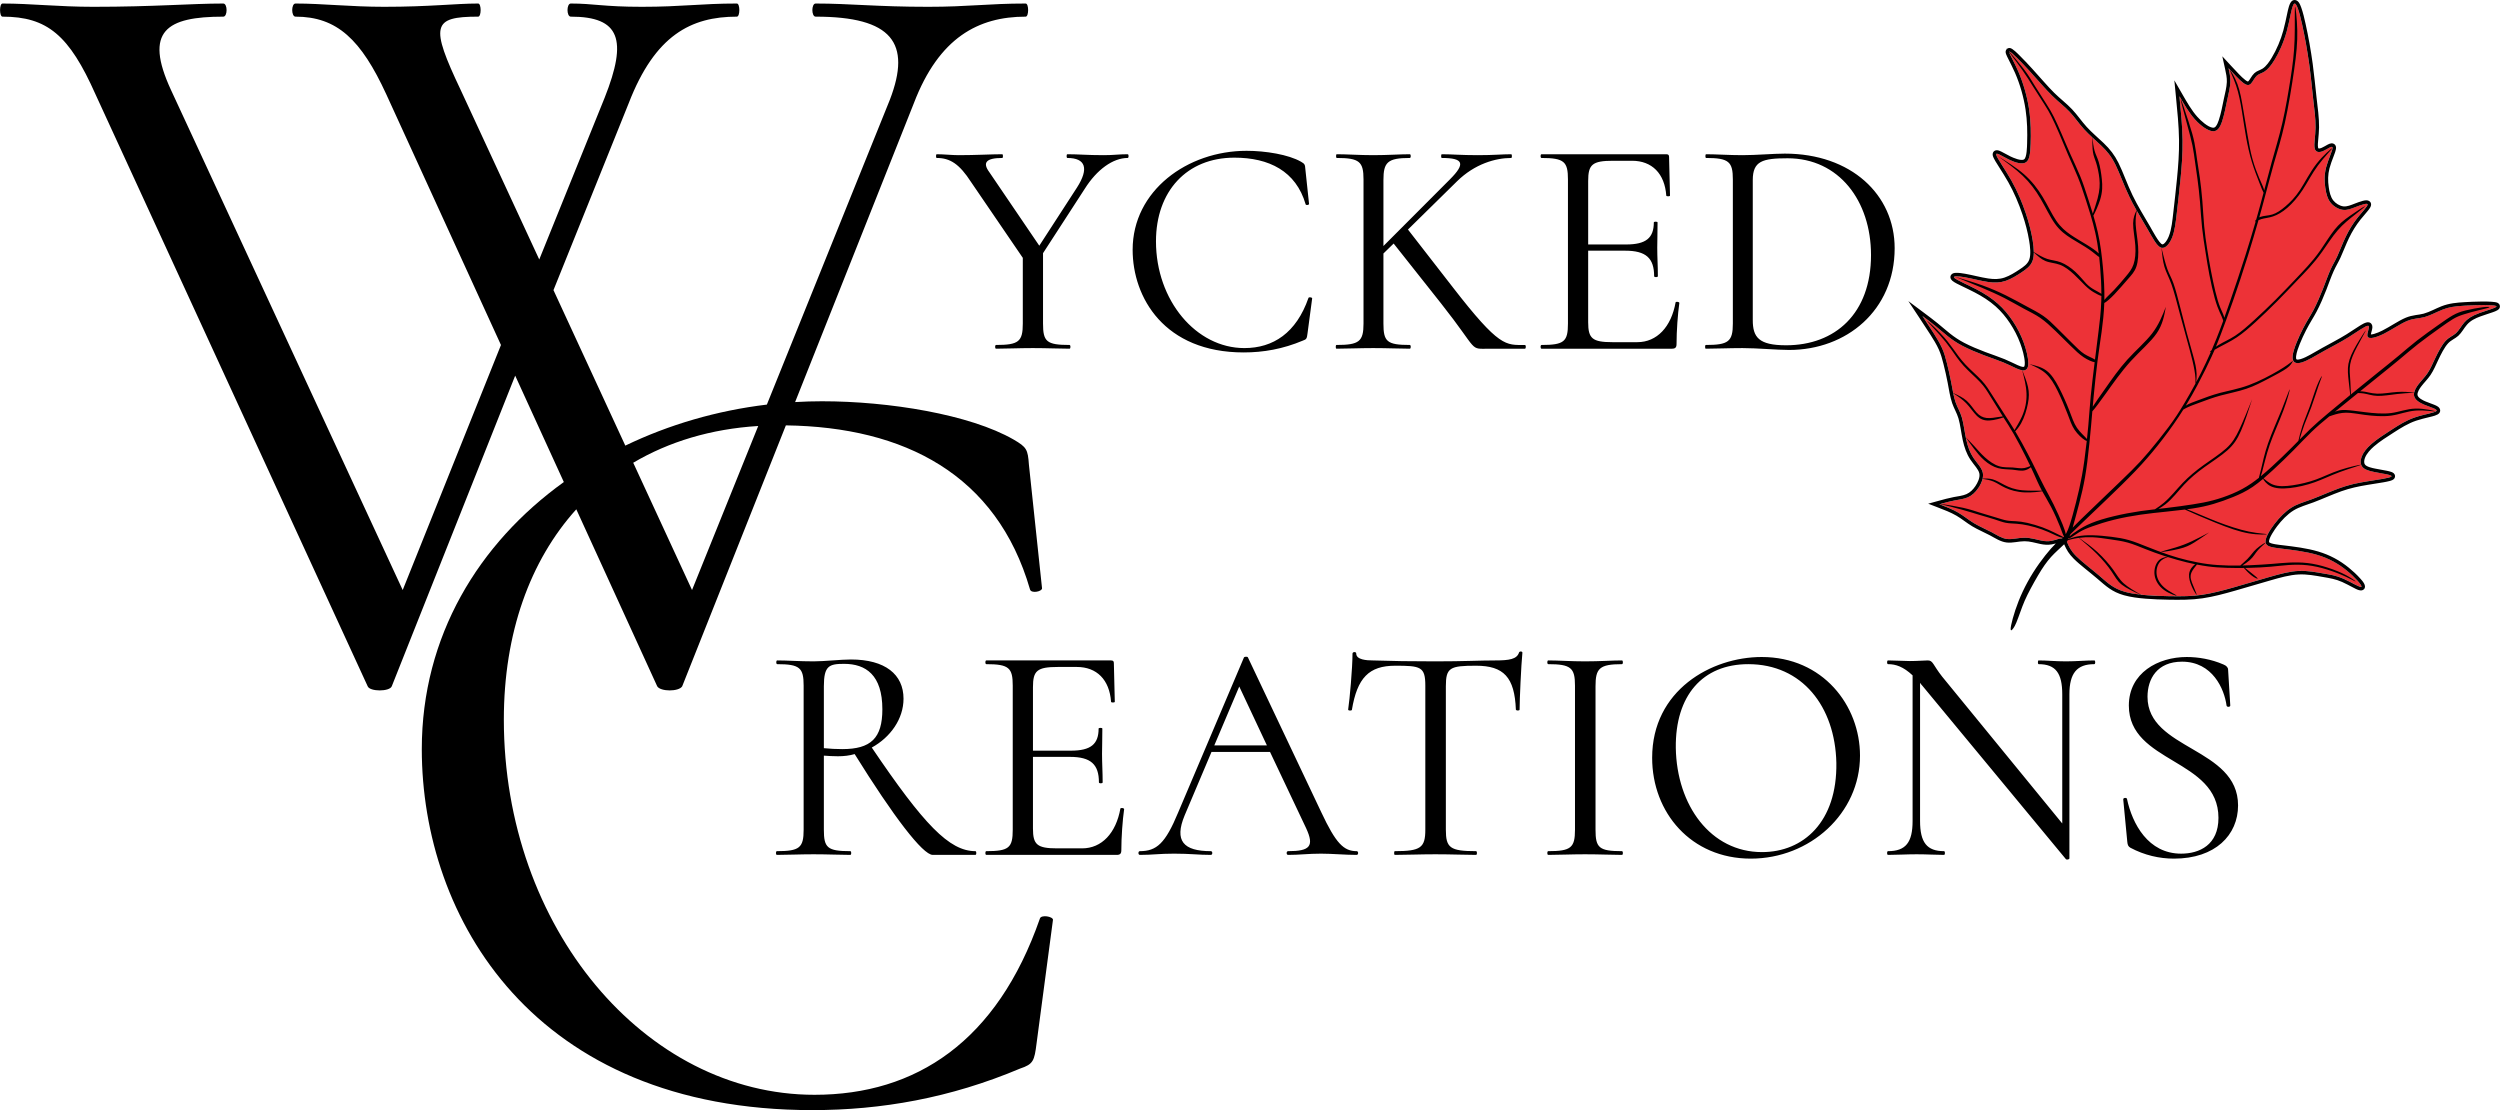
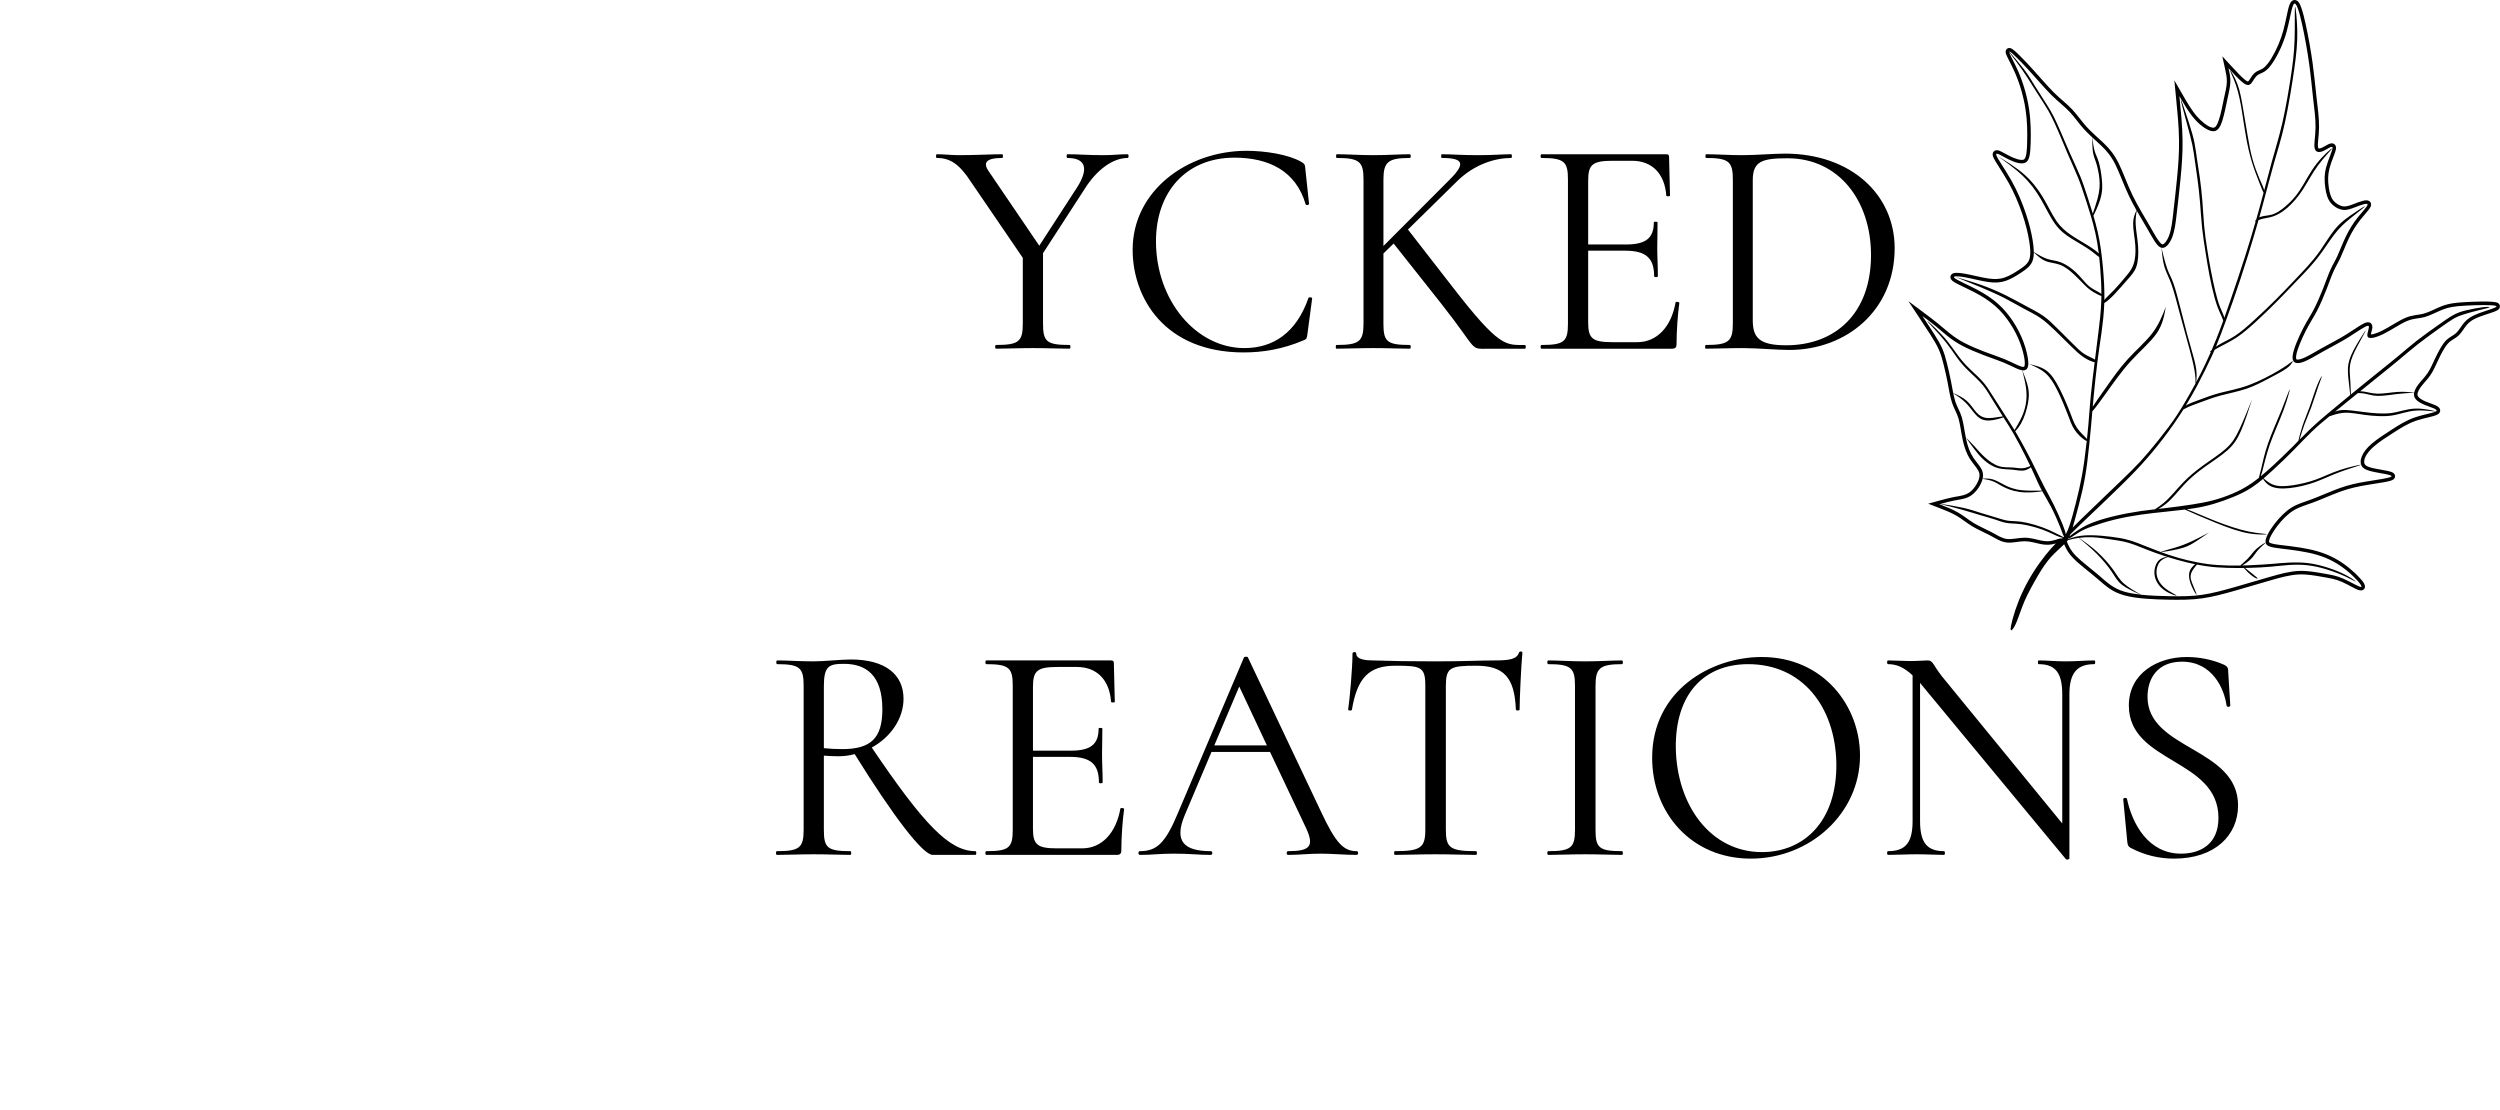
<svg xmlns="http://www.w3.org/2000/svg" viewBox="0 0 21413.22 9508.77" style="shape-rendering:geometricPrecision; text-rendering:geometricPrecision; image-rendering:optimizeQuality; fill-rule:evenodd; clip-rule:evenodd" version="1.1" height="9.495in" width="21.383in" xml:space="preserve">
  <defs>
    <style type="text/css">
   
    .fil1 {fill:#ED3237}
    .fil2 {fill:black}
    .fil0 {fill:black;fill-rule:nonzero}
   
  </style>
  </defs>
  <g id="Layer_x0020_1">
    <g id="_1187645552112">
-       <path d="M7041.88 3437.05c-77.51,0 -154.76,2.38 -231.64,6.92l1017.56 -2561.11c215.5,-562.2 552.82,-740.22 957.29,-740.22 28.11,0 28.11,-112.44 0,-112.44 -320.14,0 -488.8,28.11 -835.49,28.11 -440.38,0 -665.26,-28.11 -963.54,-28.11 -37.48,0 -37.48,112.44 0,112.44 654.34,0 822.99,224.88 635.6,712.12l-1053.47 2610.84c-427.68,51.41 -839.23,171.59 -1212.47,351.37l-615.32 -1331.84 644.97 -1602.26c224.87,-580.94 532.52,-740.22 926.06,-740.22 28.11,0 28.11,-112.44 0,-112.44 -309.21,0 -468.5,28.11 -813.63,28.11 -327.94,0 -412.27,-28.11 -609.04,-28.11 -37.48,0 -37.48,112.44 0,112.44 421.64,0 487.24,196.77 290.47,693.38l-560.63 1386.75 -673.08 -1452.34c-262.36,-552.83 -243.62,-627.79 149.92,-627.79 28.11,0 28.11,-112.44 0,-112.44 -196.77,0 -412.28,28.11 -805.81,28.11 -290.47,0 -524.72,-28.11 -758.97,-28.11 -37.48,0 -37.48,112.44 0,112.44 356.06,0 562.2,196.77 777.7,665.27l982.29 2147.28 -841.73 2098.87 -1984.87 -4283.62c-234.25,-505.98 -37.48,-627.79 448.2,-627.79 37.48,0 37.48,-112.44 0,-112.44 -279.54,0 -588.75,28.11 -1113.46,28.11 -299.84,0 -534.09,-28.11 -777.71,-28.11 -28.1,0 -28.1,112.44 0,112.44 384.17,0 571.57,159.29 796.45,665.27l2331.55 5070.7c18.74,46.85 187.4,46.85 206.14,0l1057.24 -2661.07 416.68 911.45c-729.96,525.04 -1216.65,1320.63 -1216.65,2287.71 0,1442.97 955.74,3092.08 3345.07,3092.08 590.31,0 1180.62,-103.07 1780.29,-356.06 112.44,-37.48 121.8,-65.59 140.55,-215.51l140.55 -1058.8c0,-28.11 -103.07,-46.85 -112.44,-9.38 -365.43,1049.43 -1058.81,1508.56 -1930.21,1508.56 -1452.35,0 -2661.07,-1433.6 -2661.07,-3213.89 0,-740.39 223.55,-1361.09 620.63,-1801.27l693.13 1516.17c28.11,46.85 185.84,46.85 213.95,0l888 -2235.01c1013.99,13.94 1805.86,420.09 2091.24,1405.08 9.37,37.48 103.07,18.74 103.07,-9.37l-112.44 -1058.8c-9.37,-131.18 -18.74,-149.92 -131.18,-215.51 -374.8,-215.51 -1068.17,-327.95 -1639.74,-327.95zm-1618.34 526.7c305.44,-180.5 665.77,-289.73 1070.69,-314.84l-566.97 1405.14 -503.72 -1090.3z" class="fil0" />
      <path d="M9658.68 1321.1c-77.29,0 -117.27,8 -205.23,8 -143.47,0 -212.77,-8 -311.39,-8 -8.44,0 -8.44,31.99 0,31.99 157.25,0 186.57,90.62 82.62,253.2l-322.93 498.39 -429.1 -631.66c-58.64,-79.95 -26.65,-119.93 111.94,-119.93 8,0 8,-31.99 0,-31.99 -93.28,0 -228.77,8 -372.68,8 -58.64,0 -127.49,-8 -188.79,-8 -8,0 -8,31.99 0,31.99 114.16,0 194.12,50.64 295.4,207.89l441.98 647.65 0 562.36c0,154.59 -34.64,183.9 -229.21,183.9 -10.66,0 -10.66,31.98 0,31.98 85.29,0 197.23,-5.33 314.5,-5.33 122.6,0 229.21,5.33 314.94,5.33 10.66,0 10.66,-31.98 0,-31.98 -197.67,0 -226.99,-29.32 -226.99,-183.9l0 -602.34 357.58 -551.7c103.95,-165.24 242.09,-263.85 367.36,-263.85 10.66,0 10.66,-31.99 0,-31.99zm1018.12 -29.32c-506.39,0 -975.48,341.15 -975.48,847.54 0,410.45 271.85,879.52 951.49,879.52 167.91,0 335.82,-29.32 506.39,-101.28 31.98,-10.66 34.65,-18.65 39.98,-61.3l39.98 -301.17c0,-7.99 -29.32,-13.33 -31.99,-2.67 -103.94,298.51 -301.17,429.1 -549.03,429.1 -413.11,0 -756.93,-407.78 -756.93,-914.17 0,-429.1 263.85,-716.95 671.63,-716.95 295.84,0 527.72,114.6 610.34,399.78 2.67,10.66 29.32,5.33 29.32,-2.67l-31.99 -301.17c-2.67,-37.31 -5.33,-42.64 -37.31,-61.3 -106.61,-61.3 -303.84,-93.28 -466.42,-93.28zm2384.49 1663.1c-165.25,0 -216.33,23.99 -618.78,-495.73l-382.9 -493.07 420.22 -413.11c151.92,-149.25 330.49,-199.89 464.19,-199.89 8,0 8,-31.99 0,-31.99 -77.74,0 -147.03,8 -285.62,8 -146.59,0 -221.22,-8 -308.72,-8 -8,0 -8,31.99 0,31.99 186.12,0 204.78,47.98 68.85,183.9l-569.02 570.36 0 -565.03c0,-151.92 34.2,-189.23 226.1,-189.23 10.66,0 10.66,-31.99 0,-31.99 -82.62,0 -189.23,8 -314.05,8 -117.27,0 -223.88,-8 -311.83,-8 -8,0 -8,31.99 0,31.99 194.56,0 229.21,31.98 229.21,183.9l0 1234c0,154.59 -37.32,183.9 -231.88,183.9 -8,0 -8,31.98 0,31.98 85.29,0 197.23,-5.33 314.5,-5.33 124.82,0 228.77,5.33 314.05,5.33 10.66,0 10.66,-31.98 0,-31.98 -196.78,0 -226.1,-29.32 -226.1,-183.9l0 -599.67 87.51 -85.29 407.34 514.39c332.71,421.1 231.43,386.46 417.99,386.46l298.95 0c10.66,0 10.66,-31.98 0,-31.98zm1290.86 -365.14c-37.32,210.56 -159.91,341.15 -327.82,341.15l-213.22 0c-173.24,0 -207.89,-31.98 -207.89,-170.57l0 -613 317.17 0c178.57,0 247.86,63.96 247.86,218.55 0,10.66 31.98,10.66 31.98,0 0,-87.95 -5.33,-162.58 -5.33,-245.2 0,-63.97 2.67,-109.28 2.67,-215.89 0,-8 -31.98,-8 -31.98,0 0,133.26 -66.63,189.23 -237.21,189.23l-325.16 0 0 -543.71c0,-141.26 34.65,-173.24 213.22,-173.24l162.58 0c170.57,0 279.85,109.28 293.18,298.5 0,8 31.98,8 31.98,0l-8 -330.49c0,-15.99 -5.33,-23.99 -23.99,-23.99l-1068.76 0c-10.66,0 -10.66,31.99 0,31.99 194.56,0 226.55,31.98 226.55,183.9l0 1234c0,154.59 -31.99,183.9 -226.55,183.9 -10.66,0 -10.66,31.98 0,31.98l1116.73 0c29.32,0 39.98,-10.66 39.98,-39.98 0,-111.94 10.66,-258.52 23.99,-351.81 0,-10.66 -29.32,-13.33 -31.98,-5.33zm972.8 407.78c490.4,0 903.51,-338.48 903.51,-871.53 0,-458.42 -373.13,-810.23 -940.83,-810.23 -95.95,0 -245.2,13.33 -362.47,13.33 -117.27,0 -223.88,-8 -311.83,-8 -8,0 -8,31.99 0,31.99 194.56,0 229.21,31.98 229.21,183.9l0 1234c0,154.59 -37.32,183.9 -231.87,183.9 -8,0 -8,31.98 0,31.98 85.29,0 197.22,-5.33 314.49,-5.33 125.26,0 295.84,15.99 399.78,15.99zm-26.65 -39.98c-234.54,0 -285.18,-69.3 -285.18,-215.89l0 -1199.35c0,-162.58 82.62,-186.57 298.5,-186.57 439.77,0 714.28,365.13 714.28,828.88 0,501.06 -306.5,772.92 -727.6,772.92z" class="fil0" />
      <path d="M8354.46 7290.75c-223.88,0 -442.43,-229.21 -887.52,-887.52 159.91,-87.95 271.85,-245.2 271.85,-418.44 0,-207.89 -157.25,-335.82 -450.42,-335.82 -87.95,0 -226.54,15.99 -319.83,15.99 -117.27,0 -226.55,-8 -311.83,-8 -10.66,0 -10.66,31.99 0,31.99 194.56,0 226.55,31.98 226.55,183.9l0 1234c0,154.59 -34.65,183.9 -229.21,183.9 -10.66,0 -10.66,31.98 0,31.98 85.29,0 197.23,-5.33 314.5,-5.33 122.6,0 229.21,5.33 314.49,5.33 10.66,0 10.66,-31.98 0,-31.98 -197.22,0 -226.54,-29.32 -226.54,-183.9l0 -634.32c34.65,2.67 82.62,5.33 119.94,5.33 50.64,0 98.61,-5.33 143.92,-18.66 333.15,535.71 583.69,863.54 668.97,863.54l365.14 0c10.66,0 10.66,-31.98 0,-31.98zm-1297.97 -882.19l0 -530.38c0,-175.91 45.31,-191.9 173.24,-191.9 186.57,0 327.82,95.95 327.82,389.12 0,247.87 -98.61,341.15 -343.81,341.15 -45.31,0 -109.28,-2.67 -157.25,-8zm2539.97 517.05c-37.32,210.56 -159.91,341.15 -327.82,341.15l-213.22 0c-173.24,0 -207.89,-31.98 -207.89,-170.58l0 -613 317.17 0c178.57,0 247.87,63.96 247.87,218.55 0,10.66 31.98,10.66 31.98,0 0,-87.95 -5.33,-162.58 -5.33,-245.2 0,-63.96 2.67,-109.27 2.67,-215.88 0,-8 -31.98,-8 -31.98,0 0,133.26 -66.63,189.23 -237.21,189.23l-325.16 0 0 -543.71c0,-141.25 34.65,-173.24 213.22,-173.24l162.58 0c170.57,0 279.85,109.27 293.18,298.5 0,8 31.98,8 31.98,0l-7.99 -330.49c0,-15.99 -5.33,-23.99 -23.99,-23.99l-1068.75 0c-10.66,0 -10.66,31.99 0,31.99 194.56,0 226.54,31.98 226.54,183.9l0 1234c0,154.59 -31.99,183.9 -226.54,183.9 -10.66,0 -10.66,31.98 0,31.98l1116.73 0c29.32,0 39.97,-10.66 39.97,-39.98 0,-111.94 10.66,-258.52 23.99,-351.81 0,-10.66 -29.32,-13.33 -31.98,-5.33zm2024.24 365.14c-111.94,0 -178.13,-66.63 -303.39,-333.15l-628.11 -1325.51c-2.67,-10.66 -31.99,-8 -34.65,0l-563.7 1328.17c-109.28,263.85 -183.9,330.49 -327.82,330.49 -15.99,0 -15.99,31.98 0,31.98 109.27,0 165.24,-10.66 293.17,-10.66 139.04,0 208.33,10.66 315.38,10.66 15.99,0 15.99,-31.98 0,-31.98 -235.43,0 -315.38,-87.95 -224.76,-306.5l230.09 -543.71 501.07 0 309.16 652.98c71.52,154.58 34.65,197.23 -154.58,197.23 -15.99,0 -15.99,31.98 0,31.98 98.61,0 170.57,-10.66 282.07,-10.66 95.95,0 207.44,10.66 306.06,10.66 15.99,0 15.99,-31.98 0,-31.98zm-1219.79 -906.18l213.67 -504.17 236.76 504.17 -450.43 0zm1548.94 -682.3c218.54,0 258.52,8 258.52,170.58l0 1234c0,154.59 -39.98,183.9 -261.19,183.9 -8,0 -8,31.98 0,31.98 95.95,0 215.88,-5.33 346.47,-5.33 141.26,0 253.2,5.33 349.15,5.33 10.66,0 10.66,-31.98 0,-31.98 -223.88,0 -258.53,-29.32 -258.53,-183.9l0 -1228.67c0,-159.91 34.65,-175.91 258.53,-175.91 237.2,0 330.49,98.61 341.15,375.8 2.67,10.66 31.98,10.66 31.98,0 0,-82.62 13.33,-381.13 23.99,-487.74 0,-13.33 -26.66,-13.33 -29.32,0 -18.66,55.97 -82.63,66.63 -202.56,66.63 -135.93,0 -263.86,8 -514.39,8 -199.89,0 -383.79,-2.67 -535.71,-8 -50.64,0 -141.25,-5.33 -141.25,-58.63 0,-18.66 -31.99,-15.99 -31.99,0 0,119.94 -23.98,391.79 -37.31,479.74 0,10.66 29.32,10.66 31.98,2.67 45.31,-274.52 146.59,-378.46 370.47,-378.46zm1716.41 1404.58l0 -1228.67c0,-151.92 31.98,-189.23 226.54,-189.23 10.66,0 10.66,-31.99 0,-31.99 -82.62,0 -189.23,8 -317.16,8 -117.27,0 -229.21,-8 -314.5,-8 -10.66,0 -10.66,31.99 0,31.99 194.56,0 229.21,31.98 229.21,183.9l0 1234c0,154.59 -34.65,183.9 -229.21,183.9 -10.66,0 -10.66,31.98 0,31.98 85.29,0 197.23,-5.33 314.5,-5.33 127.93,0 231.87,5.33 317.16,5.33 10.66,0 10.66,-31.98 0,-31.98 -197.23,0 -226.54,-29.32 -226.54,-183.9zm1329.95 247.87c506.39,0 935.49,-386.46 935.49,-882.19 0,-429.1 -317.16,-844.88 -842.21,-844.88 -431.76,0 -938.16,285.18 -938.16,863.53 0,469.08 333.15,863.54 844.88,863.54zm95.95 -55.97c-439.76,0 -730.27,-399.78 -738.27,-892.85 -5.33,-447.76 229.21,-716.94 621,-716.94 461.08,0 743.6,362.47 754.25,844.88 8,506.39 -282.51,764.92 -636.99,764.92zm2846.46 -1641.78c-69.29,0 -157.25,8 -242.54,8 -90.62,0 -162.57,-8 -234.54,-8 -8,0 -8,31.99 0,31.99 146.59,0 202.56,77.29 202.56,258.52l0 1106.07 -1028.78 -1257.99c-79.96,-101.28 -77.29,-138.59 -122.6,-138.59 -29.32,0 -87.96,5.33 -154.58,5.33 -55.98,0 -125.27,-5.33 -186.57,-5.33 -10.66,0 -10.66,31.99 0,31.99 66.63,0 130.59,21.32 210.56,95.95l0 1247.33c0,183.9 -58.64,258.53 -210.56,258.53 -10.66,0 -10.66,31.98 0,31.98 71.96,0 157.25,-5.33 245.2,-5.33 90.62,0 165.24,5.33 234.54,5.33 10.66,0 10.66,-31.98 0,-31.98 -146.59,0 -205.22,-74.63 -205.22,-258.53l0 -1183.36c7.99,10.66 13.33,18.66 21.32,26.65l1228.67 1484.53c5.33,5.33 29.32,2.67 29.32,-7.99l0 -1404.58c0,-181.23 63.96,-258.52 213.22,-258.52 10.66,0 10.66,-31.99 0,-31.99zm455.75 311.84c0,-154.58 82.62,-301.17 295.84,-301.17 261.19,0 362.47,234.54 381.13,375.8 2.67,15.99 31.98,13.33 31.98,0l-18.66 -306.5c0,-18.66 -13.33,-34.65 -39.98,-45.31 -103.95,-45.31 -215.88,-63.97 -314.5,-63.97 -245.2,0 -495.74,135.93 -495.74,415.78 0,495.73 767.59,453.09 767.59,962.15 0,231.88 -162.58,306.5 -319.82,306.5 -282.51,0 -418.45,-255.86 -463.75,-469.08 -2.67,-13.33 -34.65,-10.66 -31.99,5.33l34.65 362.47c2.67,26.66 8,39.98 26.65,50.64 119.93,63.96 247.87,93.28 373.13,93.28 354.47,0 549.04,-202.56 549.04,-455.75 0,-498.4 -775.58,-474.41 -775.58,-930.16z" class="fil0" />
-       <path d="M17640.16 4613.16c-23.19,7.87 -46.38,15.74 -70.47,19.89 -24.09,4.16 -49.09,4.61 -87.26,-3.28 -38.17,-7.89 -89.51,-24.13 -141.4,-24.08 -51.89,0.06 -104.32,16.4 -149.93,10.99 -45.61,-5.42 -84.38,-32.6 -131.85,-57.87 -47.47,-25.27 -103.65,-48.62 -151.39,-77.31 -47.74,-28.69 -87.06,-62.73 -135.05,-90.71 -47.99,-27.98 -104.67,-49.9 -161.34,-71.82 43.62,-12.01 87.24,-24.01 128.74,-32 41.5,-7.99 80.86,-11.96 115.38,-27.19 34.52,-15.23 64.17,-41.72 89.86,-79.9 25.69,-38.18 47.4,-88.05 37.83,-132 -9.57,-43.95 -50.41,-81.98 -80.18,-126.65 -29.77,-44.67 -48.47,-95.99 -61.92,-158.21 -13.45,-62.21 -21.66,-135.33 -37.07,-187.67 -15.42,-52.34 -38.05,-83.92 -54.33,-131.68 -16.28,-47.76 -26.21,-111.72 -37.62,-171.37 -11.42,-59.65 -24.33,-115.02 -36.31,-162.52 -11.98,-47.51 -23.05,-87.16 -41.56,-128.48 -18.52,-41.32 -44.49,-84.3 -73.77,-130.41 -29.28,-46.1 -61.85,-95.33 -94.42,-144.57 38.27,28.62 76.55,57.23 112.43,86.43 35.88,29.2 69.37,59 104.86,87.2 35.49,28.2 73,54.83 126.17,82.63 53.17,27.8 121.99,56.78 184.61,80.52 62.62,23.74 119.02,42.23 165.07,61.08 46.05,18.85 81.75,38.04 111.49,51.28 29.73,13.24 53.5,20.51 72.04,15.53 18.53,-4.98 31.83,-22.22 30.6,-64.93 -1.23,-42.72 -16.98,-110.92 -40.66,-175.21 -23.69,-64.29 -55.31,-124.68 -91.7,-179.74 -36.39,-55.06 -77.55,-104.8 -127.77,-149.49 -50.22,-44.68 -109.52,-84.31 -184.33,-123.4 -74.81,-39.09 -165.15,-77.65 -187.09,-96.51 -21.94,-18.86 24.52,-18.02 85.81,-7.28 61.29,10.74 137.4,31.39 198.55,40.42 61.15,9.03 107.35,6.44 153.73,-9.3 46.38,-15.73 92.95,-44.62 134.72,-72.33 41.78,-27.71 78.76,-54.25 95.06,-99.08 16.31,-44.84 11.95,-107.97 0.74,-176.63 -11.21,-68.66 -29.27,-142.85 -58.37,-229.39 -29.1,-86.55 -69.25,-185.46 -123.91,-282.56 -54.66,-97.1 -123.83,-192.39 -129.65,-219.79 -5.82,-27.4 51.7,13.09 109.17,41.15 57.46,28.06 114.86,43.69 146.19,22.91 31.33,-20.79 36.59,-77.98 39.33,-159.45 2.74,-81.47 2.95,-187.22 -13.65,-297.14 -16.6,-109.93 -50.01,-224.03 -91.78,-320.35 -41.78,-96.33 -91.92,-174.88 -75.5,-171.7 16.43,3.18 99.43,88.09 171.93,167.49 72.5,79.4 134.48,153.31 191.08,209.1 56.6,55.78 107.79,93.46 151.08,139.19 43.29,45.73 78.66,99.51 124.11,149.51 45.45,50 100.99,96.22 147.55,140.93 46.56,44.71 84.15,87.9 120.76,161.26 36.61,73.35 72.24,176.86 119.71,275.73 47.47,98.86 106.79,193.07 153.79,274.35 47,81.29 81.69,149.65 117.49,162.28 35.79,12.62 72.69,-30.49 95.13,-86.65 22.44,-56.17 30.42,-125.38 40.21,-210.33 9.79,-84.95 21.4,-185.62 31.71,-291 10.32,-105.39 19.35,-215.48 17.6,-334.5 -1.75,-119.03 -14.27,-246.98 -26.79,-374.93 41.02,71.18 82.03,142.36 132.57,198.76 50.54,56.4 110.59,98.02 151.76,101.46 41.18,3.45 63.47,-31.28 81.5,-85.28 18.03,-53.99 31.79,-127.24 44.49,-186.91 12.7,-59.67 24.33,-105.77 25.88,-148.07 1.55,-42.31 -6.98,-80.83 -15.51,-119.36 46.72,50.57 93.44,101.13 125.89,125.5 32.44,24.36 50.61,22.52 66.69,5.7 16.07,-16.82 30.05,-48.64 48.52,-66.05 18.47,-17.41 41.44,-20.42 66.73,-36.45 25.3,-16.03 52.92,-45.08 87.22,-101.75 34.3,-56.67 75.28,-140.96 103.29,-242.6 28.02,-101.64 43.06,-220.64 63.18,-236.49 20.12,-15.85 45.31,71.44 68.96,177.89 23.65,106.44 45.76,232.05 60.7,340.41 14.95,108.36 22.74,199.48 32.79,288.3 10.05,88.82 22.36,175.33 21.36,251.79 -0.99,76.46 -15.3,142.86 -7.92,178.39 7.38,35.53 36.44,40.2 72.47,24.82 36.03,-15.38 79.02,-50.82 81.03,-29.25 2.01,21.56 -36.98,100.13 -54.81,168.27 -17.83,68.14 -14.5,125.84 -7.18,176.24 7.33,50.39 18.66,93.48 45.09,126.74 26.43,33.26 67.96,56.71 104.98,61.61 37.02,4.9 69.52,-8.74 112.49,-25.17 42.97,-16.43 96.4,-35.64 99.62,-21.8 3.23,13.84 -43.75,60.73 -84.02,111.44 -40.27,50.71 -73.82,105.23 -102.43,164.44 -28.61,59.21 -52.27,123.09 -73.12,168.39 -20.85,45.29 -38.89,71.99 -57.87,113.98 -18.98,41.99 -38.88,99.28 -63.81,162.61 -24.92,63.33 -54.87,132.69 -82.5,184.88 -27.63,52.2 -52.96,87.23 -88.96,157.2 -36,69.97 -82.68,174.88 -89.32,233.94 -6.64,59.06 26.76,72.27 78.06,57.08 51.31,-15.2 120.52,-58.81 189.5,-97.56 68.99,-38.75 137.75,-72.64 210.49,-117.99 72.74,-45.35 149.47,-102.15 169.3,-98.28 19.84,3.87 -17.2,68.42 -5.2,92.78 11.99,24.36 73.02,8.52 140.26,-25.21 67.24,-33.74 140.71,-85.38 198.66,-109.19 57.96,-23.81 100.4,-19.81 149.69,-33.42 49.29,-13.61 105.44,-44.84 156.09,-64.47 50.65,-19.63 95.81,-27.64 191.22,-33.12 95.42,-5.48 241.1,-8.44 264.26,2.69 23.16,11.14 -76.19,36.37 -143.23,61.11 -67.04,24.73 -101.76,48.96 -128.62,80.01 -26.86,31.04 -45.86,68.9 -71.49,92.21 -25.63,23.32 -57.91,32.1 -89.67,66.75 -31.77,34.65 -63.02,95.15 -87.37,146.33 -24.36,51.17 -41.81,93.02 -65.88,128.62 -24.06,35.59 -54.71,64.95 -79.04,97.12 -24.33,32.17 -42.33,67.15 -36.62,96.98 5.71,29.83 35.13,54.5 84.73,75.75 49.6,21.25 119.38,39.09 107.47,54.45 -11.91,15.37 -105.53,28.28 -183.42,54.8 -77.89,26.51 -140.05,66.65 -202.21,106.78 -62.16,40.14 -124.32,80.27 -169.2,119 -44.87,38.74 -72.45,76.07 -85.66,109.88 -13.21,33.81 -12.04,64.1 3.09,85.71 15.13,21.62 44.24,34.58 105.66,47.03 61.42,12.46 155.16,24.42 146.14,37.77 -9.02,13.35 -120.81,28.09 -209.11,42.53 -88.3,14.44 -153.12,28.58 -230.62,56.1 -77.5,27.52 -167.69,68.41 -239.14,95.31 -71.44,26.9 -124.15,39.83 -176.26,72.03 -52.1,32.21 -103.6,83.7 -147.87,141.72 -44.27,58.02 -81.31,122.57 -75.44,158.25 5.87,35.69 54.63,42.52 138.77,52.68 84.14,10.17 203.64,23.67 303.65,53.31 100.02,29.64 180.54,75.41 252.3,133.81 71.75,58.4 134.74,129.44 126.08,139.64 -8.66,10.2 -88.96,-40.43 -152.86,-68.88 -63.9,-28.45 -111.4,-34.71 -172.06,-45.17 -60.66,-10.46 -134.46,-25.12 -210.82,-21.91 -76.37,3.22 -155.29,24.31 -250.22,51.51 -94.92,27.2 -205.86,60.52 -305.57,88.89 -99.72,28.38 -188.23,51.82 -273.64,64.24 -85.41,12.42 -167.72,13.82 -286.02,11.6 -118.31,-2.23 -272.62,-8.07 -375.03,-37.13 -102.41,-29.05 -152.93,-81.3 -219.38,-138.17 -66.44,-56.86 -148.82,-118.35 -197.55,-167.33 -48.73,-48.98 -63.82,-85.46 -78.9,-121.95 -2.66,-10.81 -5.31,-21.62 -16.07,-26.4 -10.76,-4.79 -29.61,-3.55 -48.47,-2.32z" class="fil1" />
      <path d="M17641.62 4599.58c-16.33,-5.62 -32.73,-13.39 -57.23,-24.77 -24.5,-11.37 -57.09,-26.36 -94.39,-39.83 -37.3,-13.47 -79.31,-25.44 -116.32,-33.69 -37.01,-8.25 -69.01,-12.77 -100.87,-15.15 -31.86,-2.37 -63.58,-2.58 -93.36,-8.32 -29.79,-5.73 -57.63,-16.99 -95.05,-29.08 -37.43,-12.1 -84.44,-25.03 -129.22,-38.38 -44.79,-13.35 -87.35,-27.13 -146.04,-43.52 -54.02,-15.09 -121.69,-32.38 -190.45,-49.86l-7.21 1.98c56.67,21.92 113.35,43.84 161.34,71.82 47.99,27.98 87.3,62.02 135.05,90.71 47.74,28.7 103.92,52.05 151.39,77.31 47.47,25.27 86.24,52.45 131.85,57.87 45.6,5.42 98.04,-10.93 149.93,-10.99 51.89,-0.06 103.23,16.18 141.4,24.08 38.17,7.9 63.16,7.45 87.26,3.28 24.09,-4.16 47.28,-12.02 70.47,-19.89 6.86,-0.45 13.71,-0.89 20.17,-1.05 3.35,-1.96 6.59,-3.63 9.71,-4.98 -7.23,-1.15 -17.81,-3.89 -28.42,-7.55zm-1018.73 -283.75c69.16,10.64 137.02,21.4 191.36,33.6 60.11,13.5 103.67,28.75 148.7,42.96 45.03,14.22 91.54,27.39 129.8,39.04 38.27,11.65 68.29,21.75 95.7,26.72 27.4,4.97 52.18,4.81 79.69,6.47 27.51,1.66 57.77,5.13 97.73,14.21 39.96,9.09 89.63,23.79 129.75,38.55 40.11,14.77 70.66,29.62 97.5,42.49 26.83,12.88 49.96,23.8 65.56,32.18 6.97,3.75 12.44,6.99 15.99,9.53 1.62,-2.03 3.34,-4.19 5.13,-6.51 -0.74,-0.8 -1.48,-1.72 -2.22,-2.76 -8.21,-11.65 -15.88,-38.57 -33.86,-84.3 -17.98,-45.73 -46.26,-110.28 -75.18,-165.7 -26.27,-50.34 -53.07,-93.15 -76.03,-134.86 -23,4.99 -89.47,12.42 -146.11,10.42 -71.98,-2.54 -128.05,-20.31 -169.65,-39.55 -41.6,-19.24 -68.71,-39.94 -100.29,-53.28 -28.97,-12.23 -61.69,-18.27 -94.72,-23.8 -6.54,27.89 -20.69,55.42 -36.3,78.63 -25.69,38.18 -55.34,64.67 -89.86,79.9 -34.52,15.23 -73.88,19.2 -115.38,27.19 -37.87,7.29 -77.52,17.93 -117.32,28.86zm359.3 -216.49c28.75,-1.23 57.52,-1.62 86.37,6.67 31.99,9.21 64.08,29.08 102.1,48.5 38.02,19.41 81.97,38.36 153.53,45.03 59.34,5.54 137.66,2.64 165.91,3.51 -1.49,-2.74 -2.96,-5.47 -4.42,-8.2 -24.38,-45.75 -43.56,-90.96 -64.13,-136.53 -8.29,-18.36 -16.8,-36.78 -25.95,-56.09 -12.11,9.5 -29.62,20.22 -47.9,25.31 -34.36,9.58 -71.44,-0.71 -110.75,-4.69 -39.31,-3.98 -80.85,-1.66 -122.27,-12.95 -41.42,-11.29 -82.73,-36.2 -118.08,-67.17 -35.36,-30.96 -64.76,-67.98 -90.09,-101.54 -25.33,-33.57 -46.57,-63.68 -67.81,-93.8 22.2,21.84 44.39,43.68 70.76,72.74 26.37,29.06 56.91,65.34 93.2,98.12 36.28,32.78 78.29,62.05 119.46,74.78 41.17,12.73 81.49,8.92 117.55,11.29 36.05,2.37 67.82,10.92 101.39,4.42 17.77,-3.44 36.03,-11.1 49.57,-16.97 -12.23,-25.61 -25.65,-52.98 -41.16,-83.95 -29.55,-58.99 -66.7,-131.03 -100.48,-189.86 -30.52,-53.15 -58.28,-95.52 -88.7,-143.09 -24.47,9.36 -77.67,24.48 -119.04,26.79 -47.5,2.66 -79.41,-11.54 -108.88,-40.29 -29.47,-28.74 -56.5,-72.02 -91,-107.45 -32.48,-33.36 -71.58,-59.76 -111.07,-85.75 5.63,27.31 11.86,53.18 19.46,75.5 16.27,47.76 38.91,79.34 54.33,131.68 15.42,52.34 23.62,125.46 37.07,187.67 13.44,62.22 32.14,113.54 61.92,158.21 29.77,44.68 70.61,82.71 80.18,126.65 3.62,16.62 2.76,34.1 -1.09,51.46zm-252.23 -732.9c41.88,18.68 83.28,37.88 115.67,66.72 34.19,30.46 58.32,71.66 83.95,99.86 25.63,28.2 52.77,43.38 86.34,47.14 33.57,3.76 73.6,-3.92 107.84,-9.19 11.65,-1.79 22.63,-3.31 31.36,-4.2l-4.67 -7.33c-34.38,-54.08 -72.71,-116.64 -102.06,-164.67 -29.34,-48.03 -49.68,-81.53 -88.68,-122.87 -39.01,-41.34 -96.69,-90.52 -141.15,-139.46 -44.46,-48.94 -75.72,-97.64 -105.91,-140.47 -30.18,-42.82 -59.3,-79.75 -103.96,-129.86 -44.66,-50.11 -104.87,-113.39 -102,-114.46 2.87,-1.07 68.8,60.06 116.12,109.7 47.31,49.64 76,87.8 106.51,130.3 30.51,42.49 62.83,89.32 106.5,135.79 43.66,46.47 98.66,92.58 138.04,135.25 39.37,42.68 63.12,81.93 93.58,130.51 30.47,48.58 67.65,106.51 102.24,159.98 29.49,45.61 57.1,87.97 85.45,134.69 13.89,-24.36 42.8,-69.21 63.69,-116.21 27.68,-62.28 41.3,-128.35 39.12,-195.76 -2.13,-65.79 -19.31,-132.85 -36.86,-199.95 -14.43,-1.88 -31.14,-7.94 -50.35,-16.49 -29.74,-13.24 -65.44,-32.44 -111.49,-51.28 -46.05,-18.85 -102.45,-37.34 -165.07,-61.08 -62.62,-23.74 -131.44,-52.72 -184.61,-80.52 -53.17,-27.8 -90.67,-54.42 -126.17,-82.63 -35.49,-28.2 -68.98,-57.99 -104.86,-87.2 -35.88,-29.2 -74.15,-57.81 -112.43,-86.43 32.57,49.23 65.14,98.46 94.42,144.57 29.27,46.11 55.25,89.09 73.77,130.41 18.51,41.32 29.58,80.97 41.56,128.48 11.99,47.51 24.89,102.87 36.31,162.52 5.97,31.19 11.53,63.55 17.8,94.15zm591.84 -194.41c19.78,49.13 39.23,98.12 48.91,142.76 10.01,46.16 9.56,87.67 -0.75,141.71 -10.31,54.04 -30.48,120.63 -59.19,171.12 -16.85,29.66 -36.65,53.76 -49.66,66.17 2.91,4.84 5.83,9.73 8.76,14.68 33.63,56.81 68.92,121.41 98.56,177.96 29.64,56.55 53.65,105.04 76.32,151.57 22.67,46.53 44,91.08 67.46,135.74 23.45,44.66 49.01,89.42 76.84,145.37 27.83,55.96 57.92,123.1 77.33,171.23 16.29,40.41 25.05,67.41 27.45,84.72 2.17,-3.49 4.36,-7.24 6.53,-11.27 17.53,-32.62 33.69,-83.87 52.29,-150.43 18.6,-66.55 39.64,-148.41 56.86,-225.38 17.22,-76.96 30.64,-149.02 43.72,-242.87 7.27,-52.08 14.43,-110.88 20.75,-168.43 -3.95,-0.73 -9.45,-3.07 -16.27,-7.21 -23.14,-14.03 -61.52,-48.78 -87.42,-87.17 -25.9,-38.39 -39.31,-80.42 -61.44,-138.45 -22.13,-58.04 -52.99,-132.08 -83.73,-194.57 -30.75,-62.49 -61.38,-113.43 -101.74,-149.96 -40.36,-36.52 -90.43,-58.63 -140.5,-80.73 52.36,12.43 104.73,24.87 146.98,56.73 42.25,31.86 74.39,83.14 106.33,144.66 31.94,61.52 63.69,133.29 87.19,193.72 23.49,60.42 38.74,109.51 66.25,150.36 27.5,40.85 67.25,73.47 83.18,93.12 1.07,1.32 2.03,2.57 2.88,3.77 4.38,-40.66 8.3,-80.34 11.5,-116.16 8.11,-90.88 11.58,-157.04 20.54,-249.18 8.56,-87.99 22.14,-199.69 33.82,-293.34 -19.38,-2.14 -58.39,-18.47 -94.79,-42.86 -37.15,-24.89 -71.6,-58.16 -111.26,-97.29 -39.67,-39.13 -84.56,-84.13 -128.44,-126.5 -43.88,-42.37 -86.76,-82.12 -131.09,-112.7 -44.32,-30.58 -90.09,-52.01 -140.54,-79.03 -50.45,-27.02 -105.58,-59.65 -165.73,-90.47 -60.15,-30.82 -125.33,-59.83 -195.96,-89.72 -70.63,-29.89 -146.74,-60.66 -222.84,-91.42 77.77,22.8 155.54,45.61 227.82,71.55 72.28,25.95 139.08,55.03 200.87,85.49 61.78,30.46 118.56,62.3 173.2,91.61 54.63,29.31 107.12,56.09 149.69,85.76 42.56,29.67 75.19,62.23 116.64,103.42 41.44,41.19 91.7,91.01 131.71,130.97 40.01,39.97 69.79,70.07 102.57,91.15 32.77,21.07 68.55,33.11 87.43,45.78 1.23,0.82 2.38,1.65 3.46,2.47 11.53,-92.02 20.85,-164.21 30.57,-242.62 10.03,-80.87 20.49,-168.35 23.46,-260.58 0.45,-14.13 0.73,-28.37 0.85,-42.72l-0.56 -0.11c-14.35,-2.96 -42.33,-17.29 -66.56,-32.12 -24.24,-14.83 -44.72,-30.16 -71.43,-56.04 -26.71,-25.88 -59.65,-62.31 -96.43,-96.39 -36.77,-34.09 -77.37,-65.84 -119.6,-81.84 -42.23,-16 -86.09,-16.25 -125.14,-32.7 -35.83,-15.09 -67.61,-43.83 -99.06,-73.68 -0.08,27.22 -3.21,51.79 -10.73,72.47 -16.31,44.83 -53.29,71.37 -95.06,99.08 -41.77,27.71 -88.34,56.6 -134.72,72.33 -46.38,15.74 -92.57,18.33 -153.73,9.3 -61.15,-9.03 -137.26,-29.68 -198.55,-40.42 -61.29,-10.74 -107.75,-11.58 -85.81,7.28 21.94,18.86 112.28,57.42 187.09,96.51 74.81,39.09 134.11,78.71 184.33,123.4 50.22,44.68 91.38,94.43 127.77,149.49 36.39,55.07 68.01,115.45 91.7,179.74 23.68,64.29 39.43,132.49 40.66,175.21 1.23,42.72 -12.06,59.95 -30.6,64.93 -6.36,1.71 -13.34,1.98 -20.96,1.05zm98.6 -1013.29c38.87,23.63 77.6,46.53 114.25,58.68 39.31,13.03 76.23,13.67 117.6,29.64 41.37,15.96 87.19,47.23 124.64,81.84 37.45,34.62 66.53,72.57 91.35,98.51 24.82,25.94 45.38,39.86 69.03,53.39 22.81,13.06 48.5,25.76 61.97,36.3 -0.05,-73.84 -4.18,-150.08 -10.45,-226.78 -2.4,-29.4 -5.12,-58.88 -8.36,-88.48 -15.77,-9.11 -44.78,-36.65 -85.18,-64.71 -43.58,-30.29 -100.42,-61.18 -152.08,-93.75 -51.67,-32.58 -98.17,-66.83 -140.8,-125.92 -42.64,-59.08 -81.43,-143 -124.76,-216.68 -43.34,-73.69 -91.22,-137.15 -152.89,-196 -61.67,-58.85 -137.13,-113.09 -212.59,-167.33 80.09,49.33 160.18,98.66 225.58,156.07 65.4,57.4 116.11,122.88 159.01,193.89 42.89,71.01 77.96,147.54 115.9,202.98 37.94,55.43 78.74,89.76 123.28,120.47 44.54,30.7 92.8,57.78 136.94,84.89 43.79,26.89 83.51,53.82 104.08,75.56 -7.17,-58.8 -16.67,-118.14 -30.11,-178.47 -22.56,-101.24 -56.21,-205.23 -81.71,-283.65 -25.5,-78.43 -42.86,-131.28 -67.1,-191.2 -24.25,-59.92 -55.38,-126.91 -83.38,-191.55 -28,-64.65 -52.87,-126.96 -77.03,-183.55 -24.16,-56.59 -47.6,-107.46 -66.23,-144.66 -18.64,-37.21 -32.47,-60.76 -58.74,-102.31 -26.27,-41.55 -64.98,-101.09 -96.42,-151.05 -31.44,-49.96 -55.62,-90.34 -93.64,-144.67 -31.01,-44.33 -71.23,-97.94 -113.16,-153.26 4.07,19.69 44.03,86.81 78.35,165.94 41.77,96.32 75.18,210.42 91.78,320.35 16.59,109.92 16.38,215.67 13.65,297.14 -2.74,81.47 -8,138.66 -39.33,159.45 -31.33,20.78 -88.72,5.15 -146.19,-22.91 -57.46,-28.06 -114.99,-68.55 -109.17,-41.15 5.82,27.4 74.99,122.69 129.65,219.79 54.66,97.1 94.81,196.01 123.91,282.56 29.1,86.55 47.16,160.73 58.37,229.39 5.85,35.86 9.84,70.21 9.99,101.24zm-231.42 -1738.71l-8.14 -10.72 8.85 10.07c7.26,-6.58 17.47,-9.77 28.26,-7.68 22.8,4.41 63.91,47.01 80.37,63.31 37.03,36.66 72.91,74.94 108.04,113.42 34.28,37.55 67.82,75.74 101.71,113.64 28.65,32.04 57.66,64.15 88.27,94.32 48.96,48.26 104.84,90.32 151.81,139.94 44.71,47.23 80.77,101.82 124.52,149.95 45.28,49.81 97.63,92.9 146.13,139.46 54.38,52.22 92.77,101.26 126.84,169.51 21.06,42.19 38.83,86.69 56.7,130.32 20.08,49.03 40.27,98.04 63.21,145.81 45.22,94.18 100.52,182.05 152.72,272.32 14.95,25.86 74.86,139.59 101.47,148.98 7.19,2.54 17.04,-6.23 21.52,-10.63 15.51,-15.25 27.72,-38.83 35.72,-58.84 23.96,-59.98 30.88,-138.57 38.26,-202.62 11.15,-96.77 22.17,-193.54 31.66,-290.49 10.81,-110.41 19.09,-220.07 17.47,-331.13 -1.82,-124.14 -14.57,-248.94 -26.66,-372.45l-13.55 -138.5 69.48 120.57c38.05,66.02 77.92,136.81 128.92,193.71 27.05,30.18 89.35,88.01 131.89,91.57 10.63,0.89 17.34,-2.88 24.21,-10.81 11.98,-13.85 20.56,-36.87 26.3,-54.04 19.54,-58.52 30.74,-123.19 43.6,-183.65 9.6,-45.12 23.56,-96.98 25.24,-142.92 1.4,-38.22 -6.62,-74.73 -14.82,-111.77l-24.02 -108.51 75.42 81.63c22.33,24.17 44.65,48.43 67.68,71.93 16.65,16.99 35.15,35.64 54.18,49.94 3.67,2.75 17.92,12.79 22.93,12.32 1.1,-0.4 3.22,-2.54 4,-3.36 7.25,-7.59 14.07,-19.31 19.76,-28.22 8.74,-13.69 17.99,-27.74 29.87,-38.93 22.59,-21.3 46.81,-24.48 71.26,-39.97 31.45,-19.93 58.75,-60.79 77.6,-91.93 43.58,-72 77.7,-154.01 100.03,-235.03 13.54,-49.14 23.23,-99.15 34.17,-148.89 6.02,-27.35 16.65,-85.3 39.38,-103.21 20.67,-16.28 44.69,-7.29 58.79,12.02 9.27,12.7 16.02,29.84 21.27,44.61 15.63,44.03 26.68,92.72 36.82,138.34 25.07,112.85 45.34,228.31 61.14,342.82 13.27,96.24 21.96,192.56 32.88,289.02 9.49,83.93 22.65,171.09 21.55,255.56 -0.47,35.92 -3.98,71.16 -7.22,106.87 -1.63,17.97 -4.97,47.48 -1.32,65.02 0.47,2.27 1.61,7.94 4.46,8.76 6.99,2.03 20.5,-2.78 26.8,-5.46 17.6,-7.51 34.16,-18.62 51.17,-27.49 9.23,-4.82 19.52,-9.56 29.96,-10.69 21.76,-2.37 39.56,11.84 41.6,33.78 1.99,21.42 -14.06,59.77 -21.8,80.12 -12.27,32.28 -25.12,65.11 -33.86,98.53 -14.64,55.96 -14.78,107.51 -6.51,164.31 5.55,38.14 14.32,81.47 38.88,112.37 19.88,25.02 53.61,46.32 85.4,50.52 32.16,4.26 68.44,-12.22 97.82,-23.45 22.04,-8.43 44.87,-17.1 67.67,-23.21 9.97,-2.67 20.91,-5.13 31.25,-5.31 18.7,-0.34 36.16,8.54 40.69,27.96 5.68,24.34 -17.39,50.44 -31.81,67.86 -19.16,23.17 -39.22,45.51 -57.94,69.08 -39.02,49.14 -71.61,102.33 -98.9,158.82 -26.63,55.12 -47.37,112.47 -72.88,167.88 -17.86,38.8 -40.26,75.01 -57.78,113.79 -23.49,51.98 -42.28,108 -63.23,161.24 -24.85,63.14 -52.16,127.96 -83.91,187.93 -13.21,24.94 -27.66,48.99 -42.07,73.23 -16.38,27.55 -32.06,55.14 -46.73,83.66 -19.82,38.52 -38.37,78.31 -54.51,118.51 -12.38,30.85 -27.96,71.99 -31.68,105.05 -0.54,4.81 -1.9,24.23 3.47,27.62 7.43,4.68 28.66,-0.47 36.2,-2.7 27.69,-8.2 56.95,-23.7 82.27,-37.51 34,-18.55 67.28,-38.46 101.06,-57.44 69.85,-39.24 141.21,-74.83 209.31,-117.29 35.17,-21.93 69.31,-45.43 104.36,-67.52 21.28,-13.41 60.52,-39.84 86.59,-34.76 20.44,3.99 30.81,21.73 30.23,41.53 -0.3,9.95 -2.88,20.28 -5.41,29.88 -1.64,6.22 -6.39,22.46 -7.82,32.68 9.17,-0.34 23.02,-3.75 28.37,-5.26 23.99,-6.77 48.21,-17.47 70.46,-28.63 34.51,-17.32 67.77,-37.69 101,-57.33 31.89,-18.85 65.44,-38.72 99.71,-52.8 27.99,-11.5 55.18,-17.89 84.97,-22.44 22.85,-3.5 45.79,-5.98 68.14,-12.15 51.62,-14.26 102.78,-43.97 153.24,-63.52 65.99,-25.57 130.15,-31.07 200.35,-35.1 49.2,-2.83 240.55,-12.88 279,5.61 15.95,7.67 24.57,24.66 18.58,41.8 -3.41,9.75 -10.59,16.5 -19.18,21.72 -11.82,7.19 -27.09,12.67 -40.14,17.32 -34.83,12.4 -70.41,22.73 -105.11,35.53 -43.95,16.21 -85.15,35.47 -116.3,71.48 -26.1,30.16 -44.35,67.82 -74,94.78 -27.7,25.2 -61.42,36.11 -87.74,64.83 -32.32,35.25 -61.57,95.2 -82.4,138.94 -21.02,44.16 -40.71,91.98 -68.11,132.53 -24.05,35.58 -54.35,64.54 -79.97,98.41 -12.83,16.97 -35.41,50.58 -31.08,73.22 4.77,24.89 46.73,45.07 67.05,53.78 25.04,10.73 51.1,18.95 76.32,29.23 10.85,4.43 22.92,9.69 32.37,16.67 17.9,13.22 25.29,35.75 10.69,54.58 -15.05,19.41 -60.43,28.34 -83.58,33.99 -38.16,9.33 -76.67,18.16 -113.9,30.83 -71.84,24.46 -132.38,62.77 -195.6,103.58 -55.43,35.78 -115.97,73.43 -165.86,116.5 -30.03,25.92 -62.64,60.52 -77.31,98.07 -6.7,17.15 -11.73,41.19 -0.28,57.55 14.27,20.39 64.78,30.31 87.02,34.82 33.09,6.71 66.54,11.72 99.61,18.58 13.4,2.78 27.95,5.92 40.75,10.74 6.72,2.53 13.28,5.74 18.67,10.57 12.79,11.45 15.77,29.73 6.02,44.15 -8.97,13.27 -26.51,18.55 -41.24,22.46 -17.39,4.62 -35.48,7.99 -53.19,11.15 -44.76,7.99 -89.84,14.41 -134.71,21.75 -78.61,12.86 -150.28,28.09 -225.42,54.77 -80.7,28.65 -158.51,64.95 -238.6,95.11 -56.19,21.16 -119.85,37.83 -171.04,69.48 -53.41,33.01 -101.91,84.75 -139.78,134.39 -18.41,24.13 -74.79,104.07 -69.68,135.16 2.79,16.95 99.58,26.14 112.73,27.73 102.79,12.42 209.05,24.83 308.59,54.33 97.96,29.03 183.57,74.88 262.73,139.31 33.88,27.57 67.4,58.6 96.59,91.13 18.57,20.69 57.95,62.36 33.43,91.25 -23.03,27.14 -68.16,-0.26 -92.32,-12.65 -31.71,-16.25 -63.1,-33.72 -95.67,-48.22 -56.33,-25.07 -105.14,-32.69 -164.94,-43.01 -68.12,-11.75 -134.87,-24.43 -204.45,-21.5 -80.96,3.41 -165.61,28.14 -243.21,50.38 -101.99,29.23 -203.58,59.87 -305.63,88.91 -90.97,25.89 -183.83,51.45 -277.54,65.08 -96.58,14.04 -193.56,13.74 -290.91,11.91 -65.14,-1.23 -130.4,-3.33 -195.35,-8.6 -61.74,-5.01 -127.65,-12.74 -187.32,-29.66 -103.3,-29.3 -153.27,-77.97 -230.71,-144.25 -34.37,-29.42 -69.87,-57.55 -104.9,-86.18 -32.1,-26.23 -65.18,-53.39 -94.42,-82.77 -40.07,-40.27 -60.64,-73.56 -81.82,-123.22l-0.73 0.66c-17.5,16 -37.38,34.72 -56.24,52.55 -18.86,17.83 -36.68,34.77 -54.94,55.02 -18.27,20.26 -36.97,43.83 -55.37,69.97 -18.4,26.14 -36.49,54.85 -56.83,89.32 -20.34,34.47 -42.91,74.7 -62.82,112.07 -19.91,37.37 -37.15,71.86 -51.35,104.47 -14.2,32.61 -25.35,63.33 -37.15,95.92 -11.8,32.59 -24.25,67.06 -34.16,90.76 -9.91,23.71 -17.27,36.65 -24.89,47.58 -7.62,10.94 -15.5,19.87 -20.01,18.4 -4.51,-1.47 -5.64,-13.33 0.36,-43.64 5.99,-30.31 19.12,-79.08 36.15,-130.16 17.03,-51.08 37.97,-104.48 63.53,-158.79 25.56,-54.31 55.74,-109.54 88.81,-162.13 33.08,-52.59 69.07,-102.53 103.56,-146.11 32.52,-41.1 63.72,-76.54 90.42,-102.97 -11.19,3.19 -22.49,5.94 -34.02,7.93 -34.01,5.87 -64.77,3.5 -98.45,-3.47 -45.2,-9.35 -88.46,-23.51 -135.28,-23.45 -51.26,0.06 -102.01,16.89 -153.5,10.78 -52.68,-6.26 -96.73,-36.86 -142.42,-61.18 -50.52,-26.89 -103.56,-48.52 -152.75,-78.09 -46.49,-27.94 -87.98,-63.27 -134.7,-90.51 -48.91,-28.52 -104.31,-49.36 -157.04,-69.76l-84.9 -32.83 87.76 -24.16c43.31,-11.92 86.9,-24.04 131.03,-32.53 34.92,-6.72 76.44,-10.84 108.93,-25.18 32.63,-14.4 57.4,-39.96 77.06,-69.18 19.57,-29.09 41.2,-73.04 33.4,-108.85 -4,-18.37 -16.39,-36.72 -27.37,-51.66 -15.99,-21.75 -33.45,-42.2 -48.46,-64.73 -34.17,-51.28 -53.35,-108.68 -66.28,-168.52 -7.07,-32.69 -12.31,-65.8 -18.03,-98.75 -5,-28.81 -10.23,-58.72 -18.49,-86.78 -13.47,-45.73 -38.61,-85.48 -53.95,-130.48 -18.85,-55.3 -27.69,-117.93 -38.69,-175.42 -10.33,-53.96 -22.5,-107.55 -35.94,-160.82 -10.68,-42.36 -21.94,-83.58 -39.85,-123.54 -19.63,-43.82 -46,-86.1 -71.71,-126.6 -30.74,-48.42 -62.46,-96.25 -94.11,-144.09l-95.34 -144.1 138.39 103.46c38.18,28.54 76.42,57.09 113.4,87.19 35.17,28.62 69.09,58.77 104.58,86.98 38.77,30.8 77.45,56.54 121.4,79.53 57.76,30.21 120.4,55.95 181.34,79.06 54.99,20.84 111.46,39.13 165.8,61.37 38.56,15.78 74.52,34.81 112.33,51.64 11.17,4.97 39.54,17.32 52.03,13.96 9.01,-2.42 8.54,-28.93 8.36,-35.06 -1.46,-50.8 -21.3,-118.11 -38.82,-165.69 -22.49,-61.05 -52.72,-119.31 -88.57,-173.56 -35.07,-53.07 -75.09,-101.27 -122.68,-143.61 -53.74,-47.82 -114.67,-85.98 -178.27,-119.21 -37.09,-19.38 -75,-37.15 -112.61,-55.46 -23.11,-11.25 -60.97,-28.41 -80.15,-44.9 -16.37,-14.07 -22.88,-36.56 -6.92,-53.8 9.58,-10.34 23.3,-13.07 36.74,-13.73 25.34,-1.23 55.78,3.5 80.76,7.88 66.15,11.6 131.41,30.5 197.75,40.29 48.43,7.15 92.86,7.86 139.69,-8.03 44.62,-15.14 88.58,-42.92 127.76,-68.92 32.61,-21.63 69.44,-45.84 83.44,-84.32 16.31,-44.83 6.86,-115.35 -0.68,-161.52 -12.5,-76.54 -32.49,-151.19 -57.2,-224.66 -32.15,-95.61 -72.1,-189.44 -121.61,-277.4 -25.84,-45.91 -54.27,-90.2 -82.37,-134.74 -14.04,-22.25 -45.17,-68.54 -50.49,-93.54 -5.41,-25.43 11.59,-47.13 37.99,-45.29 11.98,0.84 24.76,6.6 35.46,11.84 26.44,12.95 51.73,28.39 78.28,41.36 22.94,11.2 91.69,41.25 116.4,24.87 23.96,-15.9 25.06,-109.99 25.91,-135.42 3.28,-97.47 1.26,-195.05 -13.33,-291.64 -15.96,-105.69 -47.16,-214.95 -89.64,-312.88 -18.01,-41.52 -38.58,-81.25 -58.86,-121.64 -6.39,-12.73 -13.5,-26.48 -18.33,-39.86 -2.48,-6.85 -4.35,-14.06 -3.91,-21.4 0.52,-8.81 4.23,-16.44 9.91,-21.9zm20.55 21.95c47.16,53.82 92.38,106.26 126.04,150.62 40.45,53.3 64.2,94.9 95.73,145.84 31.52,50.93 70.8,111.2 98.34,154.48 27.53,43.29 43.31,69.59 62.79,108.58 19.47,38.99 42.63,90.67 66.43,145.92 23.79,55.25 48.21,114.07 76.31,176.65 28.1,62.58 59.87,128.91 84.19,188.62 24.32,59.71 41.17,112.82 66.52,191.09 12.09,37.34 26.1,80.4 39.97,126.32 11.33,-34.46 29.16,-85.71 40.66,-128.82 19.05,-71.42 20.69,-120.42 15.74,-170.19 -4.95,-49.77 -16.51,-100.3 -27.7,-136.07 -11.2,-35.76 -22.03,-56.75 -27.52,-91.52 -5.31,-33.6 -5.63,-80.08 -5.79,-126.99 -24.51,-22.64 -48.82,-45.91 -70.77,-70.06 -45.45,-50 -80.83,-103.79 -124.11,-149.51 -43.29,-45.73 -94.48,-83.41 -151.08,-139.19 -56.6,-55.79 -118.58,-129.69 -191.08,-209.1 -72.5,-79.4 -155.5,-164.31 -171.93,-167.49 -1.32,-0.26 -2.22,0.02 -2.71,0.8zm712.32 735.14c5.02,41.99 10.2,83.56 19.37,115.39 9.56,33.22 23.47,55.83 35.22,94.81 11.74,38.99 21.33,94.36 26.78,148.35 5.45,53.97 6.77,106.56 -15.36,177.1 -14.95,47.64 -40.59,103.47 -57.07,133.89 13.48,45.49 26.57,93.39 37.32,141.01 23.06,102.17 35.35,203.08 44.29,302.26 8.62,95.59 14.13,189.59 12.47,279.75 1.08,-1.51 2.25,-3.05 3.49,-4.61 16.18,-20.47 45.19,-45.48 78.38,-80.13 33.19,-34.65 70.55,-78.95 100.65,-114.98 30.09,-36.03 52.92,-63.79 67.19,-105.63 14.26,-41.84 19.95,-97.75 15.35,-161.97 -4.6,-64.22 -19.5,-136.76 -18.78,-189.65 0.66,-48.44 14.41,-80.4 29.27,-110.98 -21.52,-37.98 -42.7,-77.28 -61.94,-117.34 -47.47,-98.86 -83.1,-202.37 -119.71,-275.73 -36.61,-73.36 -74.2,-116.55 -120.76,-161.26 -23.88,-22.93 -50.12,-46.25 -76.14,-70.28zm380.48 628c-6.36,34.77 -11.89,70.77 -9.18,118.86 3.01,53.54 16.23,122.05 20.67,187.43 4.44,65.37 0.11,127.6 -14.85,172.05 -14.96,44.45 -40.56,71.12 -74.65,109.77 -34.09,38.65 -76.66,89.3 -114.55,128.65 -37.54,39 -70.47,66.91 -85.59,73.33 -2.96,87.64 -12.6,171.32 -23,247.53 -11,80.66 -22.84,152.97 -35.04,249.07 -12.21,96.11 -24.81,216.03 -33.56,308.74 -2.84,30.07 -5.28,57.29 -7.55,83.46 23.68,-37.88 63.37,-93 109.81,-159.06 52.75,-75.03 114.22,-164.16 186.59,-244.16 72.37,-80 155.66,-150.87 212.48,-224.81 56.82,-73.94 87.17,-150.94 117.52,-227.94 -13.46,75.82 -26.92,151.63 -78.46,226.79 -51.54,75.16 -141.15,149.67 -222.04,238.63 -80.9,88.96 -153.08,192.37 -210.86,273.28 -53.93,75.52 -95.3,131.43 -118.41,156.52 -3.43,40.36 -6.79,80.47 -11.02,127.49 -8.29,91.98 -19.95,210.43 -32.06,305.64 -12.11,95.22 -24.66,167.2 -42.32,245.29 -17.66,78.09 -40.42,162.29 -56.09,219.95 -12.58,46.29 -20.6,75.48 -27.13,97.94 18.06,-19.09 40.67,-41.54 70.29,-70.45 55.1,-53.78 134.48,-129.93 214.4,-206.36 79.92,-76.43 160.41,-153.14 219.15,-211.55 58.75,-58.41 95.76,-98.52 147.51,-159.72 51.75,-61.21 118.26,-143.52 170.35,-213.59 52.08,-70.07 89.76,-127.91 133.86,-201.85 30.18,-50.61 63.36,-108.76 96.64,-170.88 0.38,-12.53 0.52,-28.01 -0.33,-44.36 -2.24,-43.04 -11.38,-92.03 -25.51,-151.23 -14.13,-59.2 -33.24,-128.61 -52.61,-198.66 -19.37,-70.06 -39,-140.78 -60.16,-220.88 -21.17,-80.11 -43.87,-169.6 -66.78,-233.62 -22.91,-64.02 -46.02,-102.58 -60.46,-150.88 -14.36,-48.04 -20.16,-105.7 -25.9,-163.43 -1.25,-0.3 -2.51,-0.67 -3.76,-1.11 -35.79,-12.63 -70.48,-80.99 -117.49,-162.28 -27.39,-47.37 -58.95,-99.11 -89.92,-153.61zm211.31 317.04c16.94,68.33 33.87,136.56 50.58,182.44 16.78,46.09 33.33,69.62 52.15,122.14 18.83,52.52 39.94,134.05 59.56,211.17 19.62,77.12 37.74,149.85 56.37,218.76 18.62,68.91 37.75,134.01 53.38,191.01 15.62,57.01 27.74,105.93 29.18,156.31 0.71,24.68 -1.14,49.72 -3.49,69.7 13.3,-25.02 26.58,-50.63 39.67,-76.61 29.98,-59.52 58.89,-120.97 86.42,-183.75 -5.6,2.8 -8.78,3.87 -8.89,2.52 -0.15,-1.86 5.57,-8.32 15.23,-17.06 14.16,-32.66 27.93,-65.66 41.28,-98.92 19.82,-49.42 38.69,-99.41 57.51,-151.22 -0.85,-3.71 -1.82,-7.6 -2.96,-11.44 -5.46,-18.39 -14.86,-35.85 -26.8,-62.48 -11.93,-26.62 -26.39,-62.43 -42.28,-118.98 -15.9,-56.56 -33.23,-133.87 -46.45,-202.27 -13.22,-68.42 -22.32,-127.92 -32.7,-193.44 -10.38,-65.52 -22.04,-137.04 -29.8,-210.09 -7.77,-73.06 -11.63,-147.63 -17.58,-218.85 -5.94,-71.23 -13.95,-139.1 -21.44,-195.42 -7.49,-56.32 -14.46,-101.07 -20.96,-147.18 -6.5,-46.11 -12.54,-93.56 -22.35,-142.27 -9.82,-48.71 -23.41,-98.69 -46.68,-184.27 -23.27,-85.59 -56.21,-206.79 -53.49,-210.48 2.72,-3.69 41.1,110.16 67.22,191.37 26.12,81.21 39.99,129.78 49.87,178.77 9.88,48.98 15.78,98.37 22.75,146.06 6.97,47.69 15.01,93.67 23.09,151.97 8.08,58.3 16.21,128.91 22.07,201.7 5.87,72.79 9.48,147.76 15.81,216.49 6.33,68.72 15.38,131.2 25.05,192.7 9.67,61.5 19.95,122.03 31.9,184.86 11.95,62.83 25.57,127.97 38.95,182.73 13.38,54.76 26.52,99.16 40.8,134.74 14.28,35.58 29.7,62.34 35.14,87.77l0.34 1.67c16.98,-47.33 34.04,-96.32 51.83,-147.87 40.83,-118.3 85.53,-250.1 128.83,-386.57 30.49,-96.09 60.28,-194.5 88.32,-292.01 -3.09,1.05 -5.06,1.28 -5.61,0.23 -1.02,-1.92 2.71,-8.13 9.94,-15.3 10.27,-35.92 20.3,-71.68 30.02,-107.15 11.37,-41.48 22.34,-82.54 33,-122.86 -7.42,-12.93 -20.04,-44.86 -36.44,-86.61 -19.23,-48.98 -43.66,-111.46 -63.79,-177.62 -20.13,-66.16 -35.96,-136.01 -49.21,-209.36 -13.24,-73.36 -23.88,-150.21 -36.28,-225.99 -12.4,-75.78 -26.55,-150.46 -49.44,-218.16 -22.89,-67.71 -54.53,-128.42 -52.09,-131.05 2.43,-2.64 38.93,52.8 63.36,118.07 24.42,65.26 36.76,140.35 49.35,216.1 12.59,75.74 25.43,152.14 37.67,223.38 12.23,71.24 23.86,137.31 41.29,200.53 17.43,63.21 40.65,123.58 58.88,166.49 18.24,42.91 31.48,68.38 38.58,91.73 1.33,4.38 2.45,8.69 3.34,12.75 22.48,-85.32 43.62,-167 64.39,-241.85 32.12,-115.75 63.34,-215.16 91.1,-335.81 27.77,-120.66 52.08,-262.58 70.45,-381.45 18.37,-118.87 30.78,-214.68 34.68,-334.19 3.9,-119.51 -0.73,-262.7 3.52,-277.29 4.24,-14.59 17.36,99.43 19.4,202.62 2.05,103.19 -6.97,195.55 -26.44,332.51 -19.47,136.97 -49.39,318.55 -80.08,457.58 -30.68,139.03 -62.13,235.5 -93.79,346.94 -31.65,111.43 -63.52,237.81 -100.37,372.55 -8.05,29.42 -16.33,59.24 -24.81,89.32 2.94,-1.49 6.01,-2.87 9.2,-4.09 28.52,-10.93 66.49,-9.57 103.13,-20.93 36.63,-11.36 71.92,-35.44 111.28,-68.9 39.37,-33.46 82.81,-76.29 125.25,-140.72 42.44,-64.43 83.86,-150.44 141.39,-224.3 57.53,-73.88 131.16,-135.6 133.5,-132.08 2.35,3.53 -66.6,72.32 -119.76,144.27 -53.16,71.96 -90.54,147.07 -132.26,210.81 -41.71,63.74 -87.77,116.09 -131.53,153.94 -43.77,37.85 -85.25,61.19 -122.79,73.78 -37.54,12.58 -71.13,14.41 -99.62,22.87 -8.81,2.62 -17.13,5.87 -24.48,8.99 -28.47,100.19 -58.96,202.75 -89.97,302.37 -42.79,137.5 -86.54,269.4 -127.96,388.01 -41.42,118.6 -80.5,223.9 -108.55,297.45 -14.47,37.95 -26.01,67.45 -37.97,96.19 7.25,-5.14 14.96,-10.3 22.95,-15.23 41.26,-25.47 89.76,-44.91 141.28,-78.56 51.52,-33.65 106.04,-81.5 164.81,-135.23 58.77,-53.73 121.78,-113.35 181.9,-173.32 60.11,-59.98 117.33,-120.31 162.37,-167.72 45.04,-47.41 77.9,-81.9 112.39,-120.33 34.5,-38.42 70.64,-80.78 109.51,-136.53 38.87,-55.76 80.48,-124.9 120.38,-174.91 39.9,-50.01 78.09,-80.88 130.49,-117.86 52.4,-36.99 119.01,-80.08 129.14,-83.16 10.13,-3.08 -36.22,33.85 -84.85,72.24 -48.63,38.38 -99.53,78.22 -147.29,133.4 -47.76,55.18 -92.39,125.7 -132.41,182.1 -40.01,56.4 -75.41,98.67 -109.89,136.89 -34.48,38.22 -68.04,72.38 -113.71,120.12 -45.67,47.74 -103.46,109.06 -164.14,170.21 -60.68,61.14 -124.27,122.12 -182.09,175.05 -57.83,52.93 -109.91,97.82 -162.78,132.92 -52.87,35.1 -106.54,60.4 -150.74,84.29 -13.96,7.54 -26.97,14.94 -38.25,21.39 -8,18.52 -16.57,37.68 -26.62,59.49 -30.45,66.13 -74.34,156.59 -122.44,246.6 -31.03,58.07 -63.81,115.96 -98.58,173.04 28.12,-18.55 64.17,-30.66 112.12,-48.42 49.18,-18.21 110.85,-42.36 182.8,-61.31 71.96,-18.95 154.19,-32.71 244.53,-65.86 90.34,-33.15 188.8,-85.69 253.42,-123.8 64.63,-38.11 95.41,-61.8 126.2,-85.47 -9.69,19.61 -19.39,39.21 -53.54,64.24 -34.16,25.03 -92.78,55.48 -153.3,87.26 -60.52,31.78 -122.94,64.89 -193.72,88.84 -70.77,23.95 -149.89,38.76 -218.28,57.25 -68.39,18.49 -126.06,40.67 -176.16,59.18 -50.11,18.52 -92.65,33.37 -123.89,49.73 -7.74,4.05 -14.79,8.2 -21.01,12.08 -12.53,20 -25.32,39.88 -38.36,59.62 -57.37,86.82 -119.82,170.91 -180.23,246.74 -60.4,75.83 -118.77,143.4 -193.09,221.03 -74.32,77.63 -164.6,165.31 -247.71,244.91 -83.1,79.6 -159.04,151.1 -220.68,210.69 -33.98,32.86 -63.62,62.09 -86.18,83.45 -2.81,6.9 -5.86,13.53 -9.36,20.21 12.64,-12.66 37.04,-30.08 67.04,-49.65 31.69,-20.68 69.61,-43.76 122.15,-65.27 52.53,-21.51 119.69,-41.44 193.28,-58.99 73.59,-17.54 153.62,-32.69 228.42,-43.58 41.48,-6.04 81.36,-10.76 121.54,-15.3 22.2,-14.29 50.19,-33.38 76.62,-55.87 57.32,-48.78 107.3,-113.58 161.21,-169.88 53.9,-56.3 111.74,-104.11 178.41,-152.15 66.68,-48.03 142.2,-96.3 193.99,-143.41 51.79,-47.11 79.84,-93.07 112.96,-163.22 33.12,-70.15 71.29,-164.49 109.47,-258.84 -31.99,99.37 -63.98,198.75 -95.93,271.9 -31.96,73.15 -63.89,120.09 -117.24,167.33 -53.34,47.25 -128.09,94.8 -193.88,142.07 -65.79,47.28 -122.63,94.29 -175.12,150.5 -52.49,56.22 -100.64,121.65 -160,168.18 -19.92,15.62 -41.1,29.1 -60.57,40.04 22.49,-2.51 45.21,-5.04 68.51,-7.78 75.57,-8.9 157.12,-20.08 224.33,-30.6 67.2,-10.51 120.05,-20.36 174.96,-34.94 54.9,-14.58 111.87,-33.88 166.94,-57.32 55.08,-23.43 108.27,-51 164.06,-89.63 20.12,-13.93 40.57,-29.3 61.27,-45.78 4.79,-17.99 11.39,-42.21 18.21,-70.57 14.03,-58.3 29.01,-134.1 60.44,-224.56 31.43,-90.46 79.32,-195.58 117.24,-289.17 37.93,-93.59 65.89,-175.64 68.66,-173.72 2.78,1.93 -19.63,87.84 -55.07,182.74 -35.44,94.89 -83.92,198.76 -116.48,292.47 -32.56,93.71 -49.2,177.24 -65.71,234.24 -3.9,13.46 -7.79,25.44 -11.48,35.82 31.62,-25.85 63.75,-54.06 96.04,-83.47 58.94,-53.68 118.44,-111.35 173.28,-166.39 18.29,-18.35 36.05,-36.41 53.39,-54.03 6.16,-28.73 18.91,-78.94 33.78,-124.28 18.7,-56.96 40.75,-106.2 62.33,-165.92 21.57,-59.72 42.67,-129.91 62.95,-181.19 20.29,-51.28 39.78,-83.65 42.52,-83.66 2.76,-0.02 -11.22,32.31 -29.37,84.54 -18.15,52.23 -40.47,124.36 -61.72,182.36 -21.25,58 -41.43,101.86 -57.72,145.59 -16.29,43.73 -28.7,87.33 -39.44,121.4 -1.23,3.9 -2.43,7.67 -3.6,11.27 31.12,-31.61 60.89,-61.7 89.84,-89.42 47.93,-45.89 93.59,-85.27 156.59,-138.08 54.97,-46.07 123.12,-102.38 188.16,-155.72 -3.63,-27.39 -8.42,-72.25 -12.65,-111.12 -6.68,-61.42 -11.95,-107.9 -2.89,-156.1 9.06,-48.2 32.44,-98.09 67.06,-158.22 34.63,-60.13 80.49,-130.49 82.21,-128.8 1.72,1.69 -40.71,75.42 -72.67,136.33 -31.97,60.9 -53.47,108.96 -61.54,154.3 -8.07,45.34 -2.7,87.97 1.32,148.61 2.48,37.36 4.43,81.56 4.94,110.27l22.52 -18.44c73.12,-59.83 139.03,-113.23 203.26,-164.79 64.23,-51.56 126.78,-101.29 181.42,-146.78 54.64,-45.49 101.37,-86.74 158.6,-131.31 57.23,-44.57 124.96,-92.46 178.63,-130.39 53.68,-37.93 93.3,-65.89 127.94,-85.49 34.64,-19.61 64.3,-30.85 110.43,-42.28 46.13,-11.43 108.73,-23.06 149.84,-27.79 41.1,-4.73 60.71,-2.59 51.91,2.42 -8.8,5.01 -46.02,12.9 -89.17,23.54 -43.16,10.64 -92.25,24.04 -129.16,35.82 -36.9,11.78 -61.62,21.93 -92.21,40.05 -30.59,18.11 -67.07,44.19 -119.31,81.58 -52.24,37.39 -120.25,86.09 -178.7,131.77 -58.44,45.67 -107.32,88.32 -162.28,134.14 -54.96,45.82 -116.01,94.8 -178.59,145.22 -49.87,40.17 -100.72,81.26 -155.88,125.92 4.81,-0.17 9.84,-0.11 15.04,0.25 35.21,2.42 77.61,18.42 130.3,20.12 52.7,1.69 115.69,-10.91 172.4,-14.69 51.97,-3.47 98.66,0.48 144.9,5.04 4.76,-22.71 18.77,-46.81 35.94,-69.51 24.33,-32.17 54.98,-61.52 79.04,-97.12 24.06,-35.6 41.52,-77.44 65.88,-128.62 24.36,-51.17 55.61,-111.68 87.37,-146.33 31.76,-34.65 64.04,-43.44 89.67,-66.75 25.63,-23.32 44.63,-61.17 71.49,-92.21 26.86,-31.04 61.58,-55.27 128.62,-80.01 67.04,-24.74 166.39,-49.97 143.23,-61.11 -23.15,-11.14 -168.84,-8.18 -264.26,-2.69 -95.41,5.48 -140.57,13.5 -191.22,33.12 -50.65,19.63 -106.8,50.85 -156.09,64.47 -49.29,13.62 -91.74,9.61 -149.69,33.42 -57.95,23.82 -131.42,75.45 -198.66,109.19 -67.24,33.74 -128.27,49.57 -140.26,25.21 -11.99,-24.36 25.04,-88.9 5.2,-92.78 -19.84,-3.87 -96.56,52.93 -169.3,98.28 -72.74,45.35 -141.5,79.24 -210.49,117.99 -68.98,38.75 -138.19,82.36 -189.5,97.56 -51.3,15.19 -84.7,1.99 -78.06,-57.08 6.64,-59.06 53.32,-163.97 89.32,-233.94 36,-69.97 61.33,-105.01 88.96,-157.2 27.63,-52.2 57.58,-121.56 82.5,-184.88 24.93,-63.33 44.83,-120.61 63.81,-162.61 18.98,-42 37.02,-68.69 57.87,-113.98 20.85,-45.3 44.52,-109.18 73.12,-168.39 28.61,-59.21 62.16,-113.73 102.43,-164.44 40.27,-50.71 87.24,-97.6 84.02,-111.44 -3.23,-13.84 -56.65,5.37 -99.62,21.8 -42.97,16.43 -75.47,30.07 -112.49,25.17 -37.02,-4.9 -78.54,-28.35 -104.98,-61.61 -26.43,-33.26 -37.76,-76.35 -45.09,-126.74 -7.33,-50.4 -10.65,-108.1 7.18,-176.24 17.83,-68.14 56.82,-146.71 54.81,-168.27 -2,-21.57 -45,13.87 -81.03,29.25 -36.03,15.38 -65.09,10.72 -72.47,-24.82 -7.38,-35.53 6.93,-101.93 7.92,-178.39 1,-76.46 -11.31,-162.97 -21.36,-251.79 -10.05,-88.82 -17.84,-179.93 -32.79,-288.3 -14.95,-108.36 -37.05,-233.97 -60.7,-340.41 -23.65,-106.45 -48.84,-193.74 -68.96,-177.89 -20.12,15.85 -35.16,134.84 -63.18,236.49 -28.01,101.64 -68.98,185.93 -103.29,242.6 -34.3,56.67 -61.93,85.72 -87.22,101.75 -25.29,16.03 -48.26,19.03 -66.73,36.45 -18.47,17.41 -32.44,49.23 -48.52,66.05 -16.07,16.82 -34.24,18.66 -66.69,-5.7 -32.45,-24.37 -79.17,-74.93 -125.89,-125.5 8.53,38.53 17.06,77.05 15.51,119.36 -1.55,42.3 -13.18,88.4 -25.88,148.07 -12.7,59.67 -26.46,132.92 -44.49,186.91 -18.03,53.99 -40.32,88.72 -81.5,85.28 -41.18,-3.45 -101.22,-45.06 -151.76,-101.46 -50.54,-56.4 -91.55,-127.58 -132.57,-198.76 12.52,127.95 25.05,255.91 26.79,374.93 1.74,119.02 -7.29,229.11 -17.6,334.5 -10.32,105.38 -21.92,206.06 -31.71,291 -9.79,84.95 -17.77,154.16 -40.21,210.33 -21.62,54.12 -56.67,96.12 -91.22,87.8zm2164.43 1241.88c-47.13,2.4 -94.63,5.09 -146.78,11.19 -56.97,6.66 -119.47,17.38 -167.8,15.76 -48.32,-1.62 -82.48,-15.57 -117.44,-20.88 -17.53,-2.66 -35.27,-3.15 -49.08,-3.46l-24.24 19.64c-56.67,45.93 -118.36,95.99 -172.76,140.45 29.26,-12.34 55.39,-16.5 94.07,-14.78 41.11,1.83 96.4,10.28 164.99,18.63 68.59,8.35 150.46,16.61 221.97,7.29 71.51,-9.32 132.66,-36.21 209.63,-38.21 76.97,-2.01 169.77,20.88 170.09,24.25 0.32,3.37 -91.85,-12.79 -168.52,-7.13 -76.67,5.66 -137.86,33.13 -210.61,43.2 -72.76,10.06 -157.1,2.7 -224.37,-6.16 -67.27,-8.87 -117.46,-19.25 -162.31,-18.87 -44.85,0.38 -84.35,11.52 -117.55,22.61 -9.32,3.11 -18.13,6.22 -25.89,8.94 -60.25,49.57 -104.73,87.08 -151.69,132.33 -48.39,46.63 -99.43,101.48 -155.2,157.98 -55.77,56.51 -116.27,114.67 -175.56,169.37 -27.07,24.98 -53.9,49.23 -80.44,71.86 11.51,7.99 42.04,38.02 81.28,53.12 46.51,17.91 105.25,14.84 169.56,5.23 64.31,-9.61 134.19,-25.75 199,-49.44 64.81,-23.69 124.55,-54.91 204.3,-81.28 79.75,-26.36 179.5,-47.86 179.76,-44.48 0.27,3.38 -98.95,31.65 -180.41,61.85 -81.46,30.21 -145.16,62.36 -214.65,87.24 -69.5,24.88 -144.78,42.47 -212.23,49.96 -67.45,7.49 -127.07,4.88 -169.17,-17.6 -33.83,-18.06 -56.34,-48.94 -61.36,-61.28 -30.24,25.63 -60.11,49.1 -89.55,69.06 -56.51,38.31 -111.43,63.69 -167.59,86.65 -56.16,22.95 -113.55,43.48 -169.02,59.69 -55.47,16.21 -109.03,28.09 -177.02,38.5 -15.88,2.43 -32.54,4.78 -49.72,7.05 13,4.82 27.68,10.49 42.9,16.59 63.4,25.43 136,58.36 221.11,91.21 85.11,32.86 182.73,65.63 267.3,83.07 84.57,17.44 156.11,19.56 154.96,22.52 -1.15,2.97 -74.99,6.78 -157.12,-7.4 -82.14,-14.18 -172.58,-46.35 -283.64,-91.13 -96.99,-39.1 -209.69,-87.8 -262.49,-112.66 -51.73,6.58 -107.27,12.53 -159.79,18.03 -76.08,7.98 -145.81,15.01 -219.94,25.74 -74.13,10.73 -152.65,25.13 -225.34,43.07 -72.69,17.95 -139.55,39.43 -188.41,56.93 -48.86,17.5 -79.73,31.03 -111.15,49.72 -31.41,18.69 -63.38,42.54 -80.17,50.81 -8.04,3.97 -12.6,4.35 -13.86,2.27 -1.21,1.86 -2.45,3.69 -3.71,5.46 0.19,0.62 0.35,1.24 0.45,1.87 21.69,-8.07 43.34,-15.15 64.92,-20.43 4.56,-1.12 9.11,-2.15 13.66,-3.11l-1.37 -1.14 1.56 1.1c43.22,-9.07 86.54,-11.27 133.58,-10.09 52.07,1.3 108.69,6.74 160.87,13.23 52.19,6.49 99.93,14.04 149.37,28.27 49.44,14.24 100.56,35.16 158.09,57.98 57.52,22.82 121.44,47.55 180.29,67.41 58.85,19.87 112.65,34.9 167.96,48.02 55.32,13.12 112.16,24.34 169.07,31.75 56.91,7.41 113.88,11.02 174.12,12.34 33.72,0.74 68.47,0.77 104.07,0.17 16.13,-14.41 41.52,-35.96 60.73,-55.51 31.88,-32.44 46.73,-59.39 77.16,-86.89 30.42,-27.49 76.42,-55.51 78.83,-53.51 2.42,2.01 -38.74,34.05 -64.56,63.28 -25.81,29.23 -36.28,55.66 -70.57,86.1 -18.36,16.31 -43.57,33.76 -63.72,46.18 22.22,-0.5 44.76,-1.24 67.57,-2.19 65.77,-2.74 133.81,-7.27 188.11,-11.68 54.3,-4.4 94.85,-8.68 143.41,-10.92 48.56,-2.24 105.12,-2.45 161.17,4.16 56.06,6.62 111.61,20.07 167.87,38.06 56.26,17.99 113.22,40.53 159.86,65.29 46.64,24.76 82.96,51.74 82.64,54.42 -0.31,2.68 -37.24,-18.93 -84.26,-40.8 -47.01,-21.87 -104.12,-44 -160.59,-61.57 -56.47,-17.56 -112.3,-30.56 -168.07,-36.72 -55.78,-6.15 -111.5,-5.46 -162.26,-2.02 -50.77,3.44 -96.58,9.64 -152.5,14.5 -55.92,4.86 -121.93,8.38 -187.49,9.98 -10.72,0.26 -21.44,0.48 -32.11,0.64 13.65,10.28 33.69,26.73 51.73,41.24 31.12,25.05 56.28,44.33 56.36,49.41 0.08,5.09 -24.92,-4.02 -56.04,-29.07 -23.38,-18.82 -50.21,-46.62 -62.15,-61.45 -51.01,0.64 -100.72,0.18 -145.43,-1.12 -56.98,-1.64 -105.85,-4.63 -161.97,-12.15 -29.9,-4.01 -61.86,-9.3 -95,-15.75 -12.32,15.83 -36.71,43.27 -47.33,69.03 -15.71,38.08 -1.29,72.48 16.34,114.22 17.64,41.73 38.49,90.81 23.62,71.14 -14.86,-19.67 -65.44,-108.09 -60.16,-170.72 3.51,-41.59 31.65,-71.8 52.41,-86.67 -24.29,-4.94 -49.14,-10.49 -74.2,-16.6 -53.83,-13.12 -108.65,-28.82 -159.57,-44.85 -24.63,8.32 -48.41,18.29 -66.49,39.35 -21.23,24.75 -34.6,64.8 -29.98,106.03 4.62,41.23 27.25,83.63 69,118.38 41.76,34.75 102.66,61.86 102.3,66.05 -0.36,4.19 -61.97,-14.53 -107.37,-47.49 -45.4,-32.95 -74.6,-80.14 -81.25,-128.18 -6.65,-48.04 9.23,-96.92 34.11,-123.46 20.3,-21.66 46.59,-28.44 73.99,-32.48 -8.45,-2.68 -16.78,-5.36 -24.98,-8.04 -59.15,-19.35 -111.18,-38.5 -162.11,-58.68 -50.94,-20.19 -100.78,-41.41 -150.56,-55.35 -49.78,-13.93 -99.49,-20.56 -150.46,-28.02 -50.97,-7.46 -103.19,-15.73 -154.17,-17.88 -38.27,-1.61 -75.84,0.23 -112.37,5.15 53.81,38 107.14,76.58 155.85,120.85 54.27,49.34 102.78,105.75 136.14,152 33.37,46.25 51.59,82.34 90.74,117.49 36.55,32.82 91.34,64.81 147.35,96.75 79.06,8.51 164.7,11.22 236.92,12.58 118.31,2.22 200.62,0.82 286.02,-11.6 85.41,-12.42 173.92,-35.86 273.64,-64.24 99.72,-28.37 210.65,-61.69 305.57,-88.89 94.93,-27.2 173.85,-48.29 250.22,-51.51 76.37,-3.21 150.17,11.45 210.82,21.91 60.66,10.46 108.16,16.72 172.06,45.17 63.9,28.45 144.21,79.08 152.86,68.88 8.66,-10.2 -54.33,-81.24 -126.08,-139.64 -71.76,-58.4 -152.28,-104.17 -252.3,-133.81 -100.01,-29.64 -219.52,-43.14 -303.65,-53.31 -84.13,-10.16 -132.9,-16.99 -138.77,-52.68 -5.86,-35.68 31.17,-100.23 75.44,-158.25 44.27,-58.02 95.77,-109.52 147.87,-141.72 52.1,-32.21 104.81,-45.13 176.26,-72.03 71.45,-26.9 161.63,-67.8 239.14,-95.31 77.5,-27.52 142.32,-41.66 230.62,-56.1 88.3,-14.44 200.09,-29.18 209.11,-42.53 9.02,-13.35 -84.72,-25.3 -146.14,-37.77 -61.42,-12.45 -90.53,-25.41 -105.66,-47.03 -15.14,-21.62 -16.3,-51.9 -3.09,-85.71 13.21,-33.81 40.79,-71.15 85.66,-109.88 44.87,-38.73 107.04,-78.87 169.2,-119 62.16,-40.13 124.32,-80.27 202.21,-106.78 77.89,-26.52 171.5,-39.43 183.42,-54.8 11.92,-15.37 -57.86,-33.2 -107.47,-54.45 -49.6,-21.25 -79.01,-45.92 -84.73,-75.75 -1.57,-8.18 -1.34,-16.75 0.3,-25.54zm-2344.03 1729.33c-61.19,-27.12 -120.63,-54.46 -158.94,-84.61 -41.76,-32.85 -58.41,-69.03 -89.05,-114.31 -30.64,-45.28 -75.27,-99.66 -126.93,-151.29 -46.96,-46.93 -99.72,-91.6 -153.01,-136.05 -11.3,1.57 -22.49,3.43 -33.57,5.57 -20.6,3.99 -40.81,8.95 -60.81,14.47 -1.51,3.74 -4.21,7.66 -7.75,11.78l0.73 2.95c15.08,36.49 30.17,72.97 78.9,121.95 48.73,48.98 131.11,110.46 197.55,167.33 66.45,56.87 116.96,109.12 219.38,138.17 38.68,10.97 84.77,18.63 133.53,24.04zm176.98 -365.82c-7.4,-2.2 64.34,-20.17 120.5,-37.14 56.16,-16.97 96.74,-32.94 142.62,-54.38 45.88,-21.44 97.06,-48.36 148.24,-75.28 -45.66,31.87 -91.32,63.74 -129.8,87.39 -38.48,23.65 -69.78,39.07 -128.7,53.57 -58.91,14.49 -145.45,28.05 -152.85,25.84z" class="fil2" />
    </g>
  </g>
</svg>